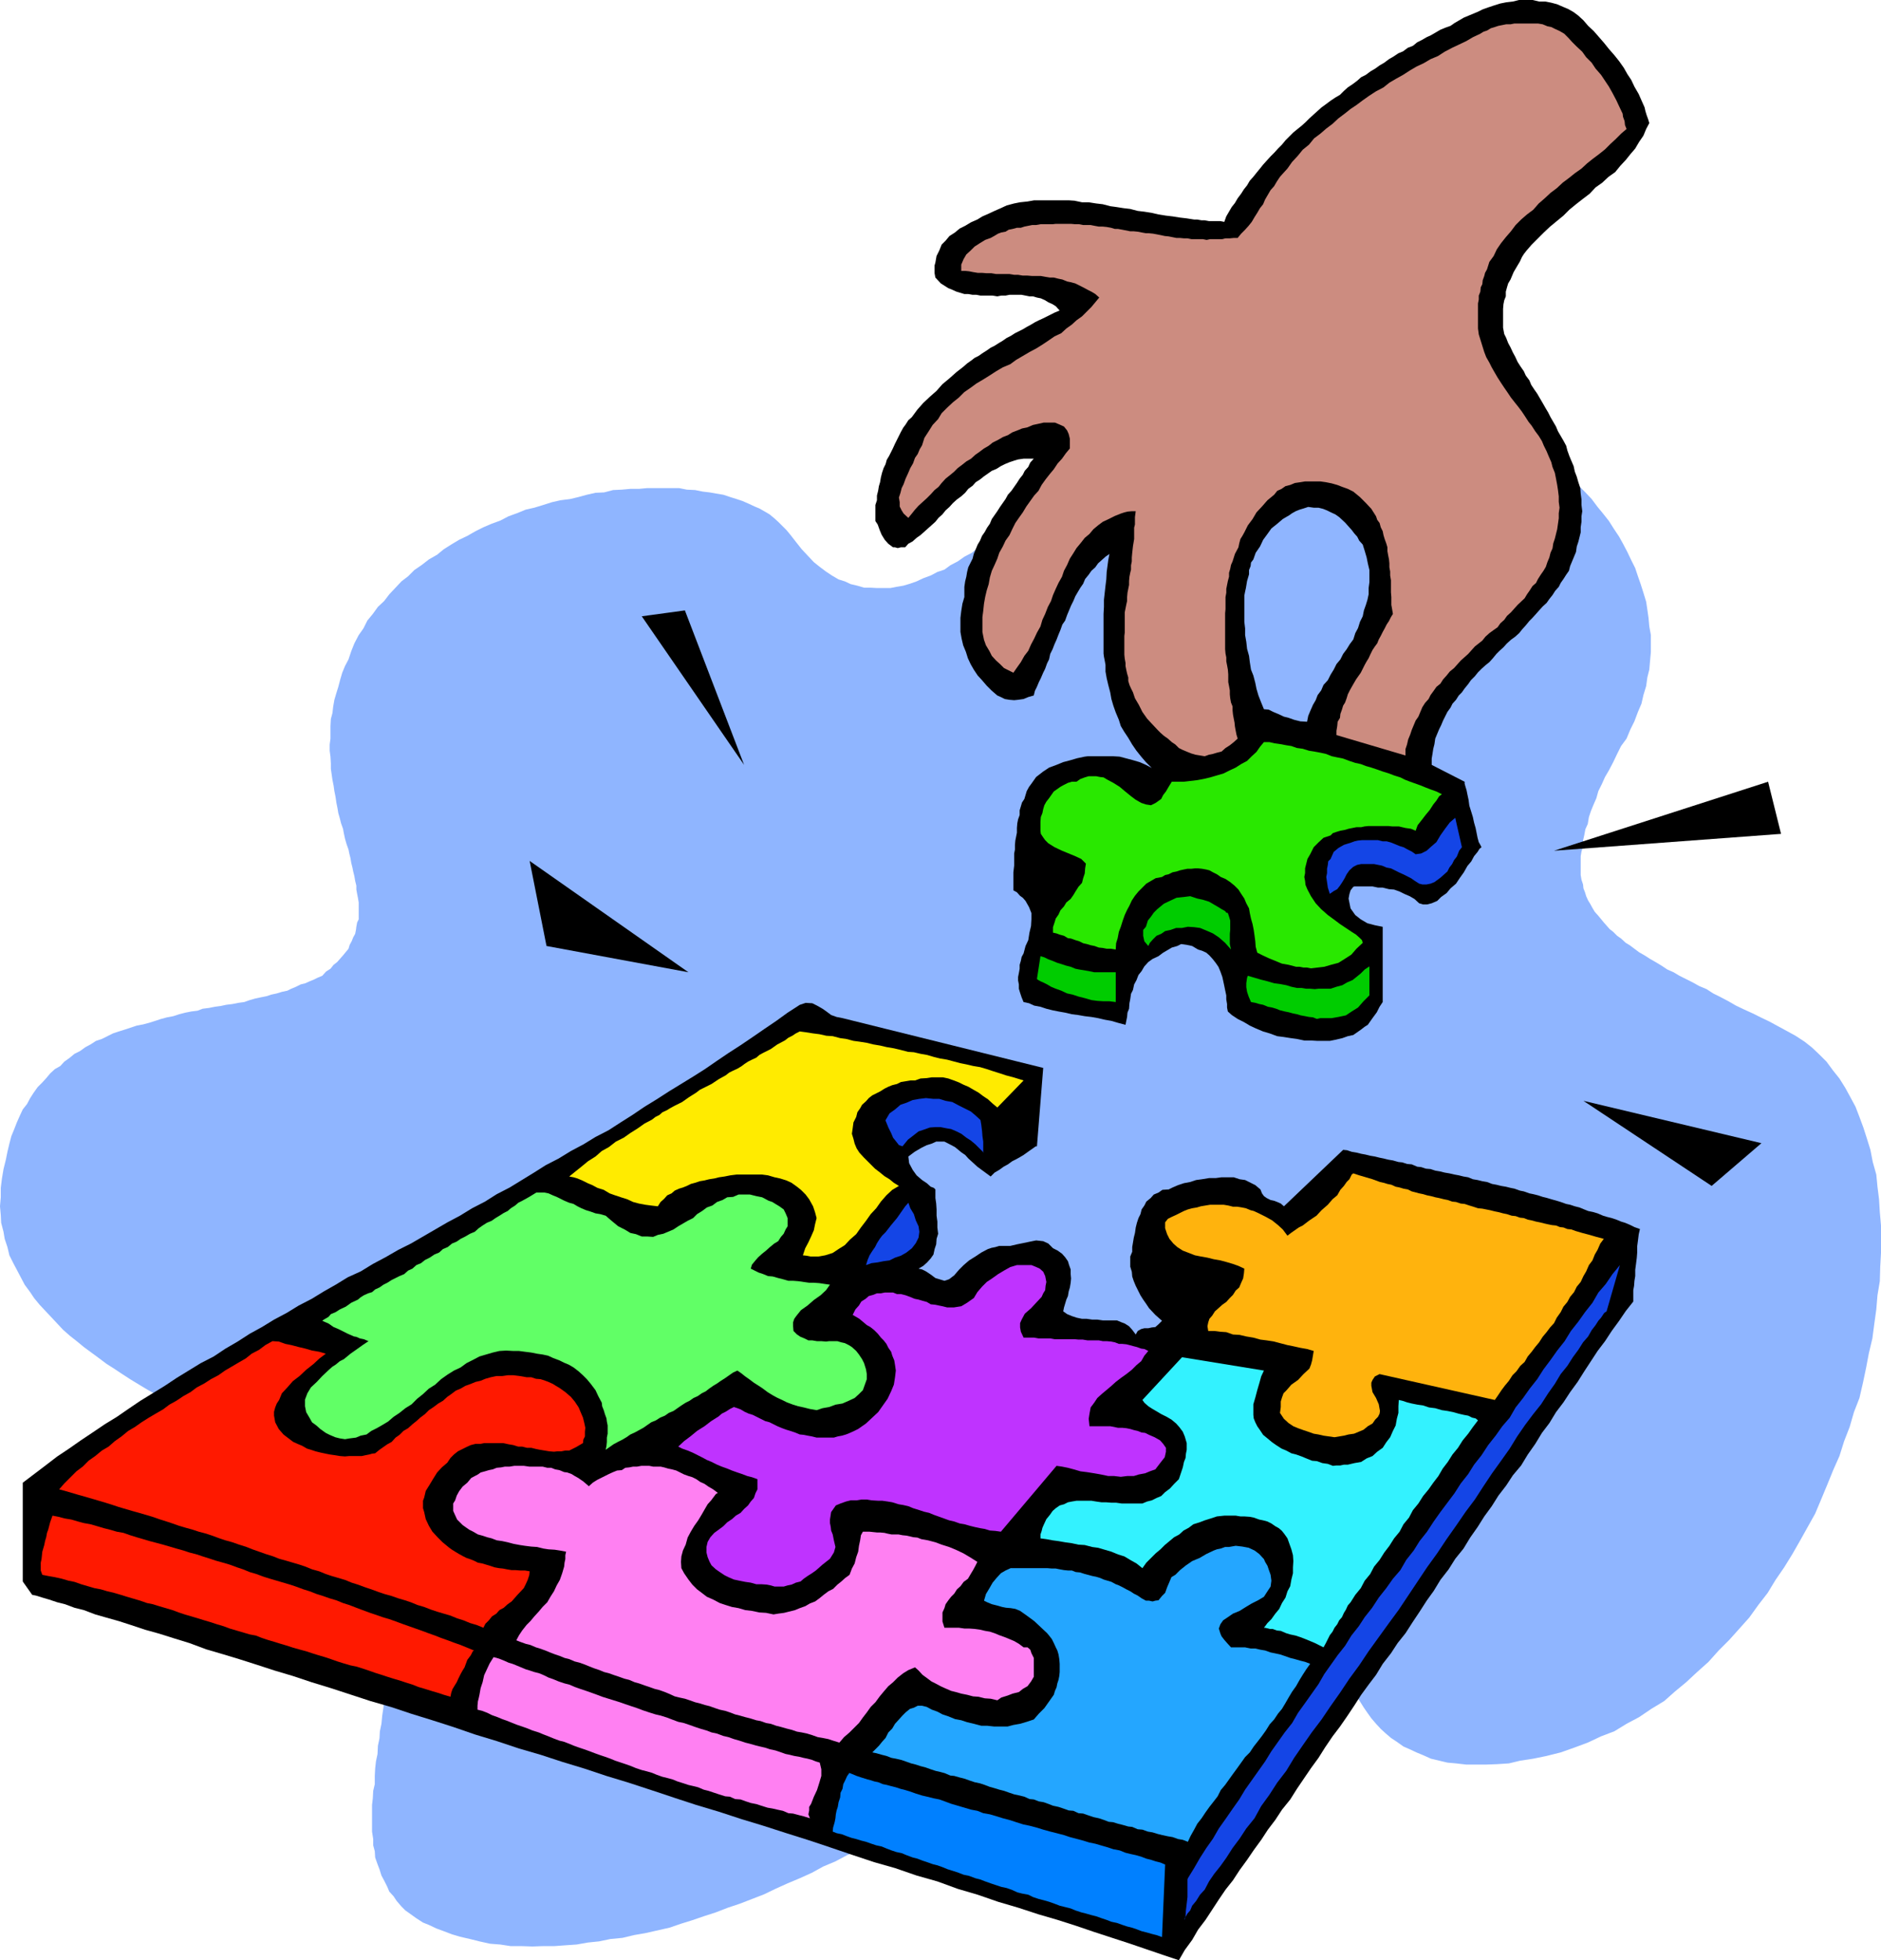
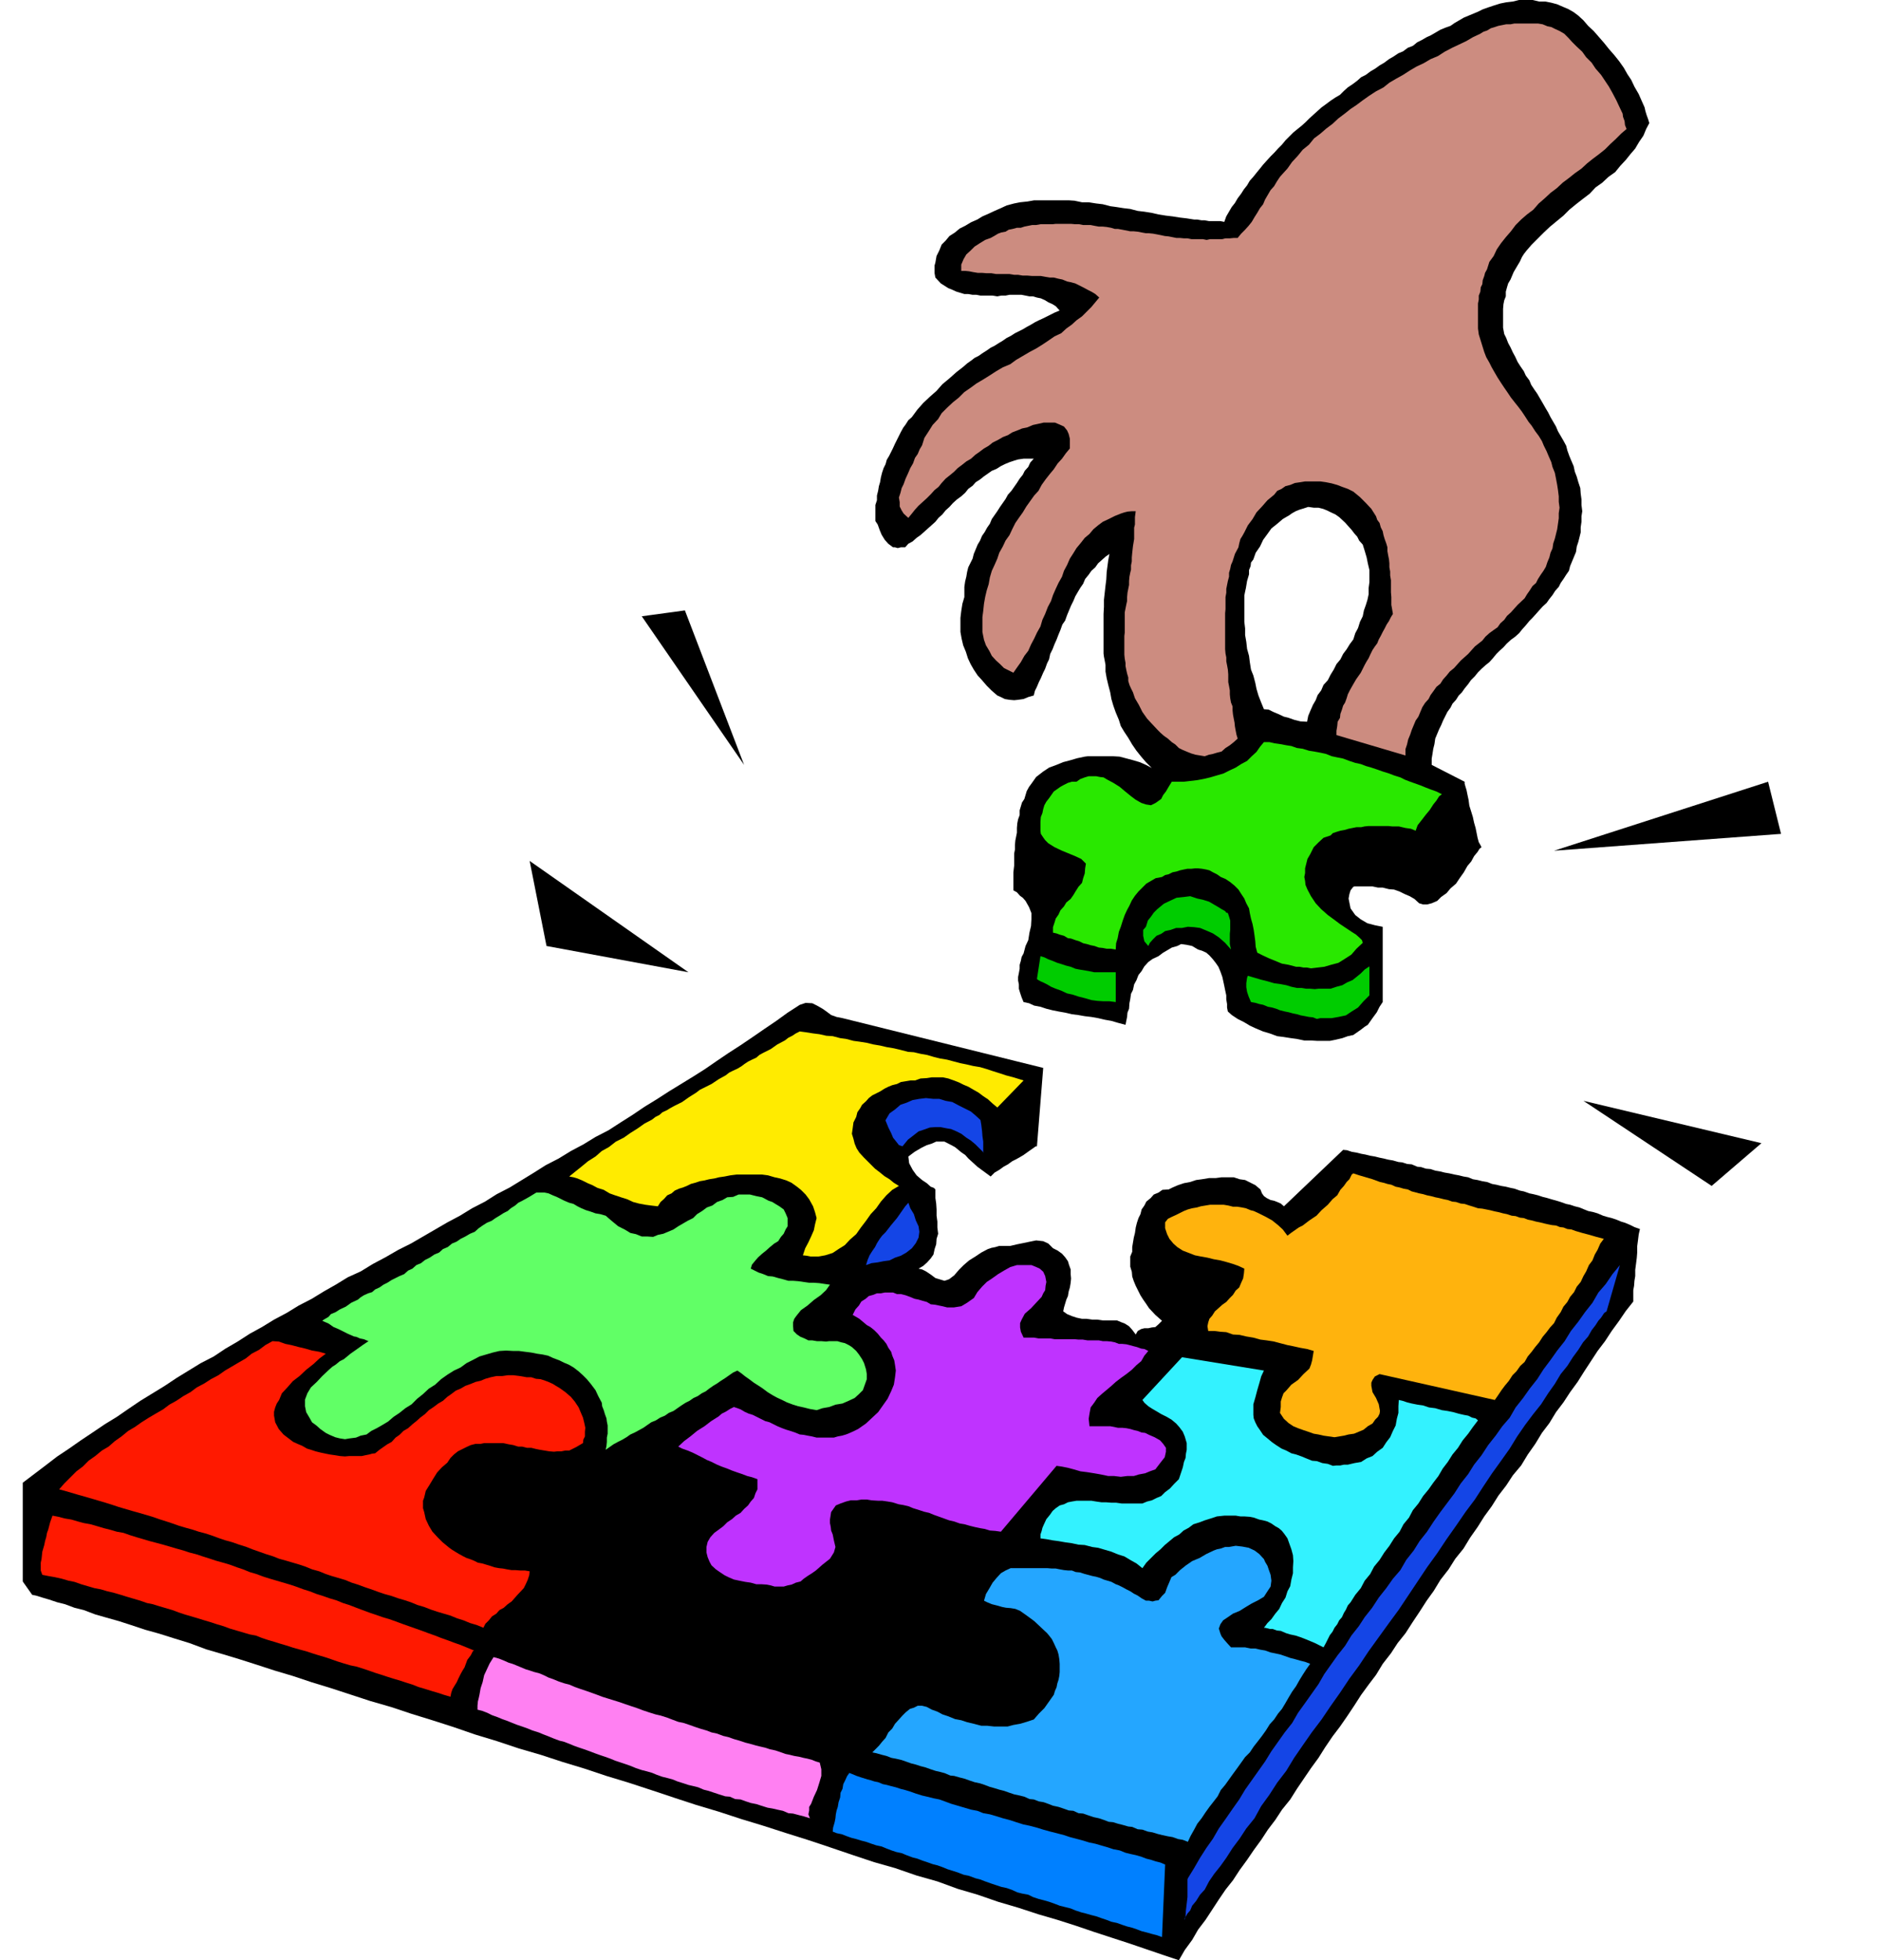
<svg xmlns="http://www.w3.org/2000/svg" height="480" viewBox="0 0 345.456 360" width="460.608">
-   <path style="fill:#8fb5ff" d="m270.062 339.153-.72-.864-.792-.792-.72-.72-.72-.648-.864-.72-.864-.504-1.008-.576-.864-.36-1.08-.504-1.152-.504-1.08-.36-1.152-.36-1.296-.432-1.296-.216-1.224-.216-1.224-.144-1.44-.288-1.512-.072-1.44-.288h-5.832l-1.512.144h-1.584l-1.584.144-1.584.072-1.656.432-1.584.072-1.584.36-1.584.432-1.512.36-1.728.216-1.584.36-1.584.504-1.656.504-1.584.36-1.584.648-1.584.576-1.512.792-1.584.576-1.512.648-1.44.72-1.512.864-1.512.72-1.44.864-1.368.864-1.224 1.008-1.512.864-1.296 1.008-1.368.936-1.152 1.152-1.224.936-1.08 1.152-1.152 1.224-.936 1.224-1.152 1.08-.936 1.296-1.008 1.224-.72 1.44-.864 1.224-.792 1.512-.576 1.44-.504 1.512-.648 1.224-.504 1.224-.36 1.224-.36 1.368-.36 1.152-.36 1.224-.216 1.224-.144 1.224-.288 1.08-.072 1.296v2.304l-.144 1.08v1.152l.144 1.08.072 1.224v1.008l.144 1.008.144 1.008.216 1.08.144 1.008.216 1.08.144 1.008.216 1.08.144.864.288 1.008.216.864.36 1.008.144.792.216 1.008.288 1.008.36 1.008.144.72.216.864.144.864.216.864.144.72.216.864.144.864.216.864v.72l.144.792.144.72.144.864v3.096l-.288.576-.144.792-.072.576-.144.72-.36.648-.288.72-.36.648-.216.72-1.008 1.224-1.08 1.224-.648.504-.576.72-.792.504-.72.792-.864.36-.72.36-.72.288-.792.36-.864.216-.864.432-.864.36-.72.36-1.008.216-.936.288-1.008.216-.864.288-1.08.216-1.008.216-1.008.288-1.008.36-1.08.144-1.08.216-1.152.144-1.008.216-1.08.144-1.08.216-1.152.144-.936.36-1.152.144-1.08.216-1.152.288-1.08.36-1.152.216-1.08.288-1.08.36-1.152.36-1.08.288-1.152.216-1.08.36-1.08.36-1.152.36-1.08.36-1.008.504-1.008.504-1.08.36-1.008.648-.936.504-1.008.72-1.008.504-.864.72-1.008.72-.72.792-1.008.576-.864.792-.72.864-.72.792-.864.864-.72 1.008-.648 1.008-.576 1.08-.792 1.008-.504 1.08-.576 1.296-.504 1.296-.504 1.224-.36 1.368-.36 1.512-.288 1.44-.432 1.728-.288 1.728-.216 1.728v1.728l-.144 1.656.144 1.584.072 1.44.432 1.656.216 1.296.504 1.512.36 1.512.72 1.44.648 1.224.72 1.368.72 1.368 1.008 1.368.72 1.08 1.008 1.224 1.08 1.152 1.152 1.224 1.008 1.08 1.08 1.152 1.224 1.08 1.368 1.08 1.224 1.008 1.368 1.008 1.368 1.008 1.44 1.08 1.368.864 1.512 1.008 1.44.936 1.656 1.008 1.44.864 1.512.864 1.44.864 1.512 1.008 1.44.864 1.656.864 1.584.864 1.584.936 1.512.792 1.44.936 1.512.792 1.584.936 1.512.864 1.44.864 1.512.864 1.584 1.008 1.368.72 1.368 1.008 1.296.864 1.368 1.008 1.224.864 1.296.936 1.224.864 1.224 1.152 1.008.936 1.08 1.008 1.008 1.008 1.08 1.08.864 1.008.864 1.08.72 1.152.864 1.224.504 1.08.648 1.152.504 1.224.432 1.224.288 1.224.36 1.368.216 1.224.432 1.368.072 1.224.144 1.368v1.224l.144 1.44v5.688l-.288 1.368-.072 1.368-.144 1.368-.144 1.44-.216 1.368-.144 1.512-.216 1.44-.144 1.512-.288 1.368-.072 1.296-.288 1.368-.072 1.512-.288 1.368-.144 1.296-.072 1.368v1.512l-.288 1.224-.072 1.368-.144 1.224v4.896l.216 1.368v1.152l.288 1.08.072 1.152.432 1.224.36.936.36 1.152.504.936.576 1.152.36.864.792.864.576.864.864 1.008.72.72 1.008.72 1.008.72 1.224.792 1.08.432 1.368.648 1.368.504 1.512.576 1.44.432 1.872.432 1.728.432 1.944.432 1.872.144 1.872.288h1.944l2.088.072 2.016-.072h2.088l1.944-.144 2.088-.144 2.016-.36 2.088-.216 2.088-.432 2.232-.216 2.088-.504 2.088-.36 2.232-.504 2.232-.504 2.088-.72 2.088-.648 2.088-.72 2.232-.72 2.232-.864 2.16-.72 2.232-.864 2.232-.864 2.088-1.008 2.232-1.008 2.232-.936 2.232-1.008 2.088-1.152 2.232-.936 2.16-1.152 2.232-.936 2.088-1.224 2.088-1.296 2.16-1.224 2.16-1.224 2.16-1.368 2.16-1.224 2.088-1.224 2.16-1.224 2.016-1.512 2.088-1.224 2.088-1.44 2.088-1.224 1.944-1.512 2.16-1.224 2.088-1.512 2.088-1.224 1.872-1.44 1.944-1.368 1.944-1.368 2.016-1.368 1.8-1.44 1.872-1.368 1.872-1.368 1.944-1.368 1.728-1.44 1.872-1.368 1.728-1.368 1.872-1.368 1.584-1.368 1.728-1.224 1.728-1.368 1.728-1.224 1.44-1.368 1.512-.936 1.368-1.152 1.368-.72 1.224-.72 1.224-.648 1.08-.504 1.152-.216.864-.36h.936l.864-.144 1.008.144h.72l.792.36.72.216.72.504.504.36.648.504.576.648.648.72.432.648.504.72.504.864.648 1.008.36.72.504.936.36 1.008.504 1.152.36.936.504 1.152.504 1.08.576 1.152.36.936.504 1.152.504.936.648 1.152.576.936.648 1.152.72 1.08.72 1.152.648.936.72 1.008.864 1.008.864.936.864.792 1.008.864 1.08.72 1.224.864 1.152.504 1.224.576 1.224.504 1.44.648 1.512.36 1.512.36 1.584.144 1.872.216h3.672l1.944-.072 2.232-.144 2.088-.504 2.376-.36 2.448-.504 2.592-.648 2.448-.864 2.52-.936 2.448-1.152 2.448-.936 2.232-1.368 2.304-1.224 2.232-1.512 2.376-1.44 1.944-1.728 2.088-1.728 2.016-1.872 2.088-1.872 1.872-2.088 1.944-1.944 1.872-2.088 1.8-2.016 1.656-2.304 1.728-2.232 1.44-2.376 1.584-2.304 1.512-2.448 1.44-2.52 1.368-2.448 1.368-2.448 1.152-2.736 1.08-2.592 1.08-2.664 1.152-2.592.864-2.736 1.008-2.592.792-2.736 1.008-2.592.648-2.808.576-2.736.504-2.664.648-2.736.36-2.736.36-2.592.216-2.592.432-2.592.072-2.592.144-2.592v-5.04l-.216-2.448-.144-2.376-.288-2.304-.216-2.232-.648-2.304-.432-2.232-.648-2.088-.648-2.016-.72-1.944-.72-1.872-1.008-1.872-.864-1.584-1.08-1.728-1.152-1.44-1.224-1.656-1.224-1.224-1.44-1.368-1.368-1.08-1.656-1.08-1.44-.792-1.728-.936-1.584-.864-1.656-.792-1.44-.72-1.584-.72-1.512-.72-1.368-.792-1.368-.72-1.44-.72-1.224-.792-1.368-.576-1.152-.648-1.296-.648-1.152-.576-1.08-.648-1.152-.504-1.08-.72-1.08-.648-1.008-.576-1.008-.648-1.008-.576-.864-.648-.864-.648-.72-.432-.864-.792-.72-.504-.72-.72-.648-.504-1.08-1.224-1.008-1.224-.648-.72-.432-.72-.432-.792-.36-.576-.36-.792-.216-.72-.288-.72-.072-.72-.288-.864-.144-.864v-3.456l.144-.864.288-.864v-1.152l.216-.936.216-1.152.432-.936.216-1.296.36-1.08.504-1.224.504-1.152.36-1.296.648-1.296.576-1.296.72-1.224.792-1.512.72-1.512.72-1.44 1.008-1.368.72-1.728.72-1.44.648-1.728.648-1.512.36-1.584.504-1.656.216-1.584.36-1.44.144-1.656.144-1.584v-3.096l-.288-1.584-.144-1.584-.216-1.512-.216-1.44-.504-1.656-.504-1.584-.504-1.44-.504-1.512-.72-1.44-.72-1.512-.792-1.512-.72-1.296-1.008-1.512-.864-1.368-1.08-1.368-1.008-1.224-1.08-1.44-1.152-1.224-1.224-1.224-1.08-1.152-1.368-1.368-1.368-1.224-1.44-1.08-1.368-1.152-1.512-1.08-1.44-1.152-1.656-.936-1.44-.864-1.728-1.008-1.728-.864-1.728-1.008-1.584-.72-1.728-.72-1.728-.72-1.872-.792-1.728-.504-1.944-.72-1.872-.504-1.944-.432-1.872-.432-2.088-.432-1.872-.432-2.088-.216-1.872-.144-2.088-.36-2.088-.144h-6.192l-1.944.144-2.088.144-2.016.36-1.728.144-1.584.36-1.728.216-1.584.648-1.584.36-1.656.576-1.584.792-1.44.72-1.656.72-1.44.792-1.584.864-1.512.864-1.512.864-1.44.936-1.512 1.008-1.44 1.08-1.512 1.008-1.44 1.008-1.512 1.08-1.44 1.152-1.512 1.08-1.512 1.08-1.296 1.152-1.368 1.08-1.512 1.008-1.44 1.08-1.368 1.152-1.368 1.08-1.368 1.008-1.368 1.08-1.368 1.152-1.224 1.08-1.44.864-1.224.864-1.512.864-1.224 1.008-1.368.72-1.224.864-1.368.72-1.08.792-1.296.432-1.224.648-1.368.504-1.224.576-1.224.432-1.224.36-1.296.216-1.08.216h-2.448l-1.224-.072h-1.152l-1.224-.36-1.224-.288-1.08-.504-1.152-.36-1.224-.72-1.08-.72-1.152-.864-1.08-.864-1.152-1.224-1.08-1.152-1.08-1.368z" transform="translate(-124.91 -240.945)" />
  <path style="fill:#000" d="m427.814 263.553-.576 1.08-.504 1.224-.792 1.152-.72 1.224-.864 1.008-.864 1.08-1.008 1.08-.936 1.152-1.224.864-1.152 1.08-1.224.864-1.08 1.152-1.224.936-1.296 1.008-1.224 1.008-1.08 1.08-1.224 1.008-1.224 1.008-1.152 1.08-1.08 1.08-1.152 1.152-.936 1.08-.504.648-.36.576-.36.792-.432.72-.72 1.224-.576 1.368-.432.72-.216.72-.216.792v.864l-.288.72-.144.72-.072.864v3.456l.216 1.152.36.72.36.936.432.792.432.936.432.792.432.936.504.792.648.936.36.792.648.864.36.864.576.864.504.72.504.864.504.864.576 1.008.432.72.432.864.504.864.504.864.36.864.504.864.504.864.504.936.216.864.36 1.008.36.864.432 1.008.216 1.008.36.936.288 1.008.36 1.08.072 1.008.144 1.08v1.008l.144 1.152-.144.936v1.008l-.144 1.008v.936l-.216.864-.216.864-.288.864-.144 1.008-.36.864-.36.864-.36.864-.216.864-.504.72-.504.792-.504.72-.36.72-.648.72-.504.792-.576.72-.504.72-.72.648-.648.72-.576.648-.648.72-.576.576-.648.792-.648.72-.576.72-.72.648-.792.576-.72.648-.648.72-.72.648-.576.576-.648.792-.648.72-.72.576-.72.648-.648.648-.576.72-.72.72-.504.72-.648.792-.504.72-.576.576-.504.792-.648.72-.36.72-.576.792-.432.864-.36.72-.36.864-.36.72-.36.864-.36.864-.144 1.008-.216.864-.144.936-.144.864v1.152l6.048 3.096v.36l.144.504.216.72.144.72.216 1.008.144 1.08.36 1.152.288.936.216 1.008.288 1.008.216 1.08.144.72.216.792.288.504.216.432-.36.288-.36.576-.648.792-.504.936-.72.864-.648 1.152-.72 1.008-.72 1.08-1.008.864-.72.864-1.008.72-.72.72-1.008.432-.864.216h-.72l-.72-.216-.864-.792-.864-.504-1.008-.432-.864-.432-1.008-.36-.936-.072-1.152-.288h-.864l-1.008-.216h-3.312l-.216.072-.504.648-.216.72-.144.792.144.72.216 1.08.864 1.224 1.008.792 1.224.72.576.144.792.216.72.144.72.144v13.824l-.576.864-.504 1.008-.792 1.08-.864 1.224-.576.36-.648.504-.72.504-.72.504-1.008.216-1.008.36-1.224.288-1.08.216h-2.232l-1.224-.072h-1.224l-1.368-.288-1.08-.144-1.368-.216-1.152-.144-1.368-.504-1.224-.36-1.368-.576-1.08-.504-1.08-.648-1.152-.576-1.08-.72-.72-.648-.144-.72v-.648l-.144-.864v-.72l-.216-1.008-.144-.72-.216-1.008-.144-.648-.36-1.008-.36-.864-.504-.72-.504-.648-.648-.72-.576-.504-.792-.36-.72-.216-1.08-.648-1.008-.216-1.008-.144-.72.36-1.008.288-.72.432-.864.504-.864.648-1.08.504-.792.576-.72.792-.504.864-.576.72-.36.936-.432.792-.216 1.008-.36.72-.144 1.008-.144.72-.072 1.008-.288.72-.072.792-.144.72-.144.72-1.368-.36-1.224-.36-1.224-.216-1.224-.288-1.224-.216-1.224-.144-1.224-.216-1.152-.144-1.224-.288-1.224-.216-1.08-.216-1.152-.288-1.08-.36-1.152-.216-.936-.432-1.008-.216-.36-.864-.288-.864-.216-.72v-.792l-.144-.72v-.648l.144-.72.144-.792v-.72l.216-.72.144-.72.36-.648.36-1.368.504-1.08.216-1.368.288-1.224.072-1.224v-1.152l-.432-1.08-.648-1.152-.504-.576-.504-.36-.576-.648-.648-.36v-3.312l.144-1.224v-2.232l.144-.72v-.864l.072-.792.144-.72.144-.72v-.864l.072-.864.144-.72.288-.792v-.864l.216-.72.216-.72.432-.648.216-.72.216-.72.432-.792.432-.576.864-1.224 1.296-1.008 1.08-.72 1.368-.504 1.224-.504 1.368-.36 1.224-.36 1.368-.288.576-.072h4.608l1.224.072 1.368.36 1.08.288 1.224.36 1.152.504 1.08.576-1.08-1.08-.864-1.008-.864-1.08-.792-1.152-.72-1.224-.72-1.08-.648-1.08-.36-1.152-.576-1.368-.432-1.224-.36-1.224-.216-1.224-.36-1.368-.288-1.224-.216-1.224v-1.224l-.144-.792-.144-.72-.072-.576v-7.272l.072-1.296v-1.296l.144-1.296.144-1.296.144-1.152.072-1.368.144-1.08.144-1.08.216-1.152-.72.504-.72.648-.648.576-.504.72-.72.648-.504.72-.648.792-.36.864-.504.72-.432.72-.504.864-.36.864-.432.864-.36.864-.36.864-.36 1.008-.504.72-.36 1.008-.36.864-.36.936-.36.792-.36.936-.432.864-.216 1.008-.36.72-.36 1.008-.36.72-.432 1.008-.36.72-.36.864-.36.72-.216.864-1.008.288-.864.36-1.008.144-.72.072-.864-.072-.864-.144-.72-.36-.648-.288-1.08-.936-.864-.864-.864-1.008-.792-.864-.72-1.08-.576-1.008-.504-1.08-.36-1.152-.504-1.224-.288-1.224-.216-1.224v-2.592l.144-1.224.216-1.368.36-1.224v-1.872l.144-1.008.216-.864.144-.864.216-.864.432-.864.36-.72.216-.864.36-.864.36-.864.432-.72.36-.864.504-.72.432-.792.504-.72.36-.864.504-.72.504-.72.504-.792.504-.72.504-.72.432-.792.648-.72.504-.72.504-.72.504-.792.576-.72.36-.72.648-.72.36-.792.648-.72h-1.872l-1.008.144-.72.216-.864.288-.864.36-.72.36-.792.504-.864.36-.72.504-.72.504-.72.576-.792.504-.576.648-.792.576-.576.72-.72.648-.792.576-.72.648-.648.72-.72.648-.576.72-.72.648-.576.72-.72.648-.648.576-.72.648-.648.576-.72.504-.72.648-.792.432-.576.648h-.792l-.576.144-.504-.144h-.36l-.864-.648-.648-.72-.576-.936-.36-.864-.36-1.008-.432-.648v-2.952l.288-.864v-.864l.216-.864.144-.864.216-.72.144-.864.216-.864.288-.864.36-.72.216-.792.432-.72.36-.72.36-.72.36-.792.36-.72.36-.72.36-.72.432-.792.432-.576.504-.792.648-.576 1.008-1.368 1.08-1.224 1.224-1.152 1.224-1.08 1.08-1.224 1.296-1.08 1.296-1.152 1.296-1.008.648-.576.72-.504.648-.504.72-.36.72-.504.792-.504.72-.504.72-.36.792-.504.72-.432.72-.504.72-.36.792-.504.72-.36.72-.36.72-.432.792-.432.72-.432.72-.36.792-.36.72-.36.72-.36.72-.36.864-.36-.72-.792-.576-.36-.792-.36-.576-.36-.792-.36-.72-.144-.72-.216h-.648l-.72-.144-.72-.144h-2.232l-.72.144h-.792l-.72.144-.864-.144h-2.232l-.72-.144h-.72l-.792-.144h-.72l-.72-.216-.72-.216-.792-.36-.72-.288-1.368-.864-1.008-1.08-.144-.792v-1.44l.144-.504.216-1.224.504-1.008.432-1.08.72-.72.72-.864 1.008-.648.864-.72 1.008-.504 1.08-.648 1.152-.504.936-.576 1.152-.504 1.08-.504 1.152-.504 1.08-.504 1.368-.36 1.08-.216 1.368-.144 1.224-.216h6.336l1.08.072 1.368.288h1.224l1.368.216 1.224.144 1.368.36 1.08.144 1.368.216 1.224.144 1.368.36 1.224.144 1.368.216 1.224.288 1.368.216 1.224.144 1.368.216 1.224.144 1.368.216h.576l.792.144h.576l.792.144h2.088l.72.144.36-1.008.504-.864.504-.864.576-.72.504-.864.648-.864.504-.792.576-.72.504-.864.648-.72.576-.72.648-.792.576-.72.648-.72.72-.792.72-.72.648-.72.72-.72.648-.792.72-.72.72-.72.792-.648.72-.576.72-.648.72-.72.792-.72.72-.648.72-.648.792-.576.864-.648.864-.576.864-.504.72-.72.72-.648.864-.576.864-.648.72-.648.864-.432.864-.648.864-.504.792-.576.864-.504.864-.648.864-.504.864-.576.864-.36.864-.648.936-.36.792-.648.864-.432.864-.504.792-.36.864-.504.864-.504.864-.36 1.008-.36.72-.504.864-.504.864-.504.864-.36.864-.36.864-.36.864-.432 1.008-.36 1.08-.36 1.152-.36 1.08-.216 1.224-.144 1.152-.288h2.448l1.224.288h1.152l1.08.216 1.08.288 1.152.504.864.36 1.008.576.864.648.936.864.864 1.008 1.008.936 1.008 1.152.936 1.08.864 1.08 1.008 1.152.864 1.08.864 1.224.648 1.152.72 1.08.576 1.224.792 1.368.504 1.152.576 1.296.144.648.216.72.288.792zm-63.504 70.776-.72.216-.72.288-.648.36-.504.36-1.224.72-1.008.864-1.08.864-.72 1.008-.792 1.08-.576 1.224-.792 1.152-.432 1.224-.432.576-.072.648-.288.72v.792l-.36 1.224-.216 1.296-.144.648-.144.72v4.824l.144 1.224v1.224l.216 1.224.144 1.296.36 1.296.144 1.152.216 1.368.432 1.08.36 1.368.216 1.08.36 1.224.504 1.296.504 1.224.864.072.864.432.864.36 1.08.504.864.216 1.008.36 1.152.288 1.224.072.216-1.08.36-.864.504-1.152.504-.864.36-.936.648-.864.432-1.008.792-.864.504-1.008.576-.936.504-1.008.72-.864.504-1.008.648-.864.576-.936.648-.864.36-1.152.504-.936.36-1.152.504-1.008.216-1.08.36-1.008.288-.936.216-1.008v-1.152l.144-1.08v-2.232l-.288-1.224-.216-1.08-.36-1.224-.36-1.152-.648-.72-.36-.72-.576-.648-.432-.576-1.224-1.368-1.08-1.008-.72-.504-.792-.36-.72-.36-.72-.288-.864-.216h-.864l-1.008-.144z" transform="translate(-124.91 -240.945)" />
  <path style="fill:#cc8c80" d="m423.638 264.633-1.008.864-1.008 1.008-.936.864-1.008 1.008-1.08.864-1.152.864-1.08.864-1.008.936-1.224.864-1.08.864-1.152.864-1.08 1.008-1.152.864-1.08 1.008-1.08.936-1.008 1.152-1.152.864-1.08.936-1.008 1.008-.864 1.152-.936 1.08-.864 1.08-.792 1.152-.576 1.224-.792 1.08-.432 1.368-.36.648-.144.576-.288.792-.072.72-.288.576-.072.792-.288.72v.72l-.144.72v4.608l.144 1.08.36 1.152.288.936.36 1.152.36.936.576 1.008.432.864.576 1.008.504.864.648 1.008.576.864.648.936.576.864.792 1.008.576.72.648.864.576.864.648 1.008.576.72.648 1.008.648.864.576.936.36.864.504 1.008.36.864.504 1.152.216.864.432 1.08.216 1.08.216 1.152.144.936.144 1.152v1.008l.144 1.08-.144 1.008v.936l-.144 1.008-.144 1.008-.216.864-.216.864-.288.864-.144.936-.36.792-.216.864-.36.864-.288.864-.432.72-.504.72-.504.792-.36.72-.648.576-.504.792-.504.72-.432.72-1.296 1.224-1.224 1.368-.72.648-.504.72-.72.648-.504.72-.72.504-.792.576-.72.648-.576.72-1.368 1.08-1.224 1.368-1.368 1.224-1.224 1.368-.792.648-.576.72-.648.72-.504.792-.72.576-.504.72-.576.792-.36.72-.648.72-.504.792-.36.864-.36.864-.504.72-.36.864-.36.864-.288.864-.36.864-.216.936-.288.864v1.152l-12.672-3.744v-.792l.144-.864.072-.792.432-.72.072-.72.288-.792.216-.72.36-.576.288-.792.216-.72.36-.72.36-.648.792-1.368.864-1.224.36-.72.36-.72.36-.648.36-.576.36-.792.36-.72.432-.648.432-.576.288-.72.36-.648.36-.72.36-.648.36-.72.432-.648.36-.72.36-.576-.144-.864-.144-.792v-1.44l-.072-.864v-2.232l-.144-.864v-.72l-.144-.792v-.72l-.072-.72-.144-.72-.144-.792v-.72l-.216-.72-.288-.792-.216-.72-.144-.72-.36-.72-.216-.792-.432-.576-.216-.648-.864-1.368-1.008-1.08-1.08-1.08-1.224-1.008-1.008-.504-1.008-.36-.936-.36-1.008-.288-1.08-.216-1.008-.144h-2.808l-.864.144-1.008.144-.864.36-.864.216-.72.504-.792.36-.576.72-1.224 1.008-1.008 1.152-1.008 1.08-.72 1.224-.864 1.152-.648 1.296-.36.648-.36.576-.216.792-.144.72-.648 1.224-.432 1.368-.288.648-.144.72-.216.72v.72l-.216.792-.144.72-.144.72v.72l-.144.792v2.232l-.072.72v6.624l.072.792.144.72v.72l.144.72.144.792.072.864v1.44l.144.72.144.792v.72l.072.72.144.792.288.72v.72l.072.72.144.792.144.72.072.72.144.792.144.72.216.72-.72.648-.72.576-.792.504-.72.648-.864.216-.72.216-.72.144-.792.288-.864-.144-.864-.144-.72-.216-.72-.288-.864-.36-.72-.36-.648-.648-.648-.432-.72-.648-.72-.504-.648-.576-.504-.504-1.08-1.152-.864-.936-.864-1.224-.648-1.296-.72-1.224-.36-1.08-.36-.72-.288-.648-.216-.72v-.648l-.216-.72-.144-.648-.144-.72v-.576l-.144-.792-.072-.72v-3.456l.072-.576v-3.744l.144-.72.144-.72.144-.648v-.72l.072-.792.144-.72.144-.72v-.72l.072-.792.144-.72.144-.576v-.792l.144-.72v-.72l.072-.792.144-1.296.216-1.296v-2.088l.144-.576v-1.368l.144-1.08h-.72l-.792.072-.576.144-.648.216-1.08.432-1.152.576-1.08.504-.864.648-.864.72-.72.864-.864.72-.792 1.008-.72.864-.576.936-.648 1.008-.504 1.152-.576 1.08-.36 1.08-.648 1.152-.504 1.08-.504 1.152-.36 1.08-.576 1.08-.504 1.296-.504 1.08-.36 1.224-.648 1.152-.504 1.08-.576 1.08-.504 1.152-.72.936-.648 1.152-.72 1.008-.648.936-1.008-.504-.72-.36-.72-.72-.72-.648-.792-.864-.432-.864-.648-1.08-.36-1.008-.144-.72-.144-.72v-2.736l.144-1.08.144-1.368.216-1.224.288-1.224.36-1.152.216-1.224.36-1.224.504-1.08.504-1.152.36-1.08.648-1.152.504-1.08.72-1.008.504-1.08.576-1.152.648-.936.72-1.008.648-1.08.72-1.008.72-1.008.792-.864.576-1.08.72-1.008.792-1.008.72-.864.72-1.08.792-.864.72-1.008.72-.864v-1.8l-.216-.864-.288-.648-.576-.72-.792-.36-.864-.36h-2.088l-.936.216-1.008.216-1.008.432-1.008.216-.864.36-.936.36-.792.504-.936.36-.864.504-1.008.504-.72.576-.864.504-.864.648-.72.504-.792.72-.864.504-.72.576-.864.648-.72.72-.792.648-.72.576-.72.792-.576.72-.72.576-.72.792-.72.72-.792.72-.72.648-.648.72-.576.72-.648.792-.864-.792-.36-.576-.36-.72v-.792l-.144-.864.288-.864.216-.864.36-.72.36-1.008.432-.936.432-1.008.504-.864.36-1.008.504-.72.36-.864.432-.72.432-1.368.792-1.224.72-1.152 1.008-1.08.648-1.08 1.008-1.008 1.08-1.008 1.08-.864 1.008-1.008 1.152-.792 1.08-.792 1.224-.72 1.152-.72 1.224-.792 1.224-.72 1.368-.576 1.08-.792 1.224-.72 1.224-.72 1.224-.648 1.152-.72 1.08-.72 1.152-.792 1.224-.576.936-.864 1.008-.72.864-.792 1.008-.72.864-.864.864-.864.72-.864.72-.864-.72-.648-.72-.432-.72-.36-.792-.432-.72-.36-.72-.36-.792-.216-.72-.144-.864-.36-.72-.144-.864-.216h-.72l-.864-.144-.792-.144h-1.584l-.864-.072h-.864l-.864-.144h-.72l-.864-.144h-2.448l-.864-.144h-.864l-.864-.072h-.792l-.864-.144-.72-.144-.72-.072h-.72v-1.152l.432-1.008.504-.864.792-.72.72-.72 1.008-.648.936-.576 1.008-.36.648-.36.72-.432.576-.216.792-.144.576-.36.72-.144.792-.216h.72l.648-.216.72-.144.72-.144h.72l.792-.144h2.232l.576-.072h2.808l.792.072h.72l.72.144h1.368l.72.144.792.144h.72l.72.072.792.144.72.216h.576l.792.144.72.144.72.144h.648l.72.072.72.144.792.144h.576l.72.072.792.144.72.144.648.144.72.072.72.144.72.144h.648l.72.072h.648l.72.144h2.088l.72.144.648-.144h2.232l.576-.144h.792l.72-.072h.72l.648-.792.72-.72.648-.72.576-.72.504-.864.504-.792.504-.864.576-.72.36-.864.504-.864.504-.864.648-.72.504-.864.576-.864.648-.72.72-.792.864-1.224 1.008-1.08.936-1.152 1.152-.936.936-1.152 1.152-.864 1.08-.936 1.152-.864 1.08-1.008 1.152-.864 1.08-.864 1.08-.72 1.152-.864 1.224-.864 1.224-.792 1.368-.72 1.08-.864 1.224-.72 1.296-.72 1.224-.792 1.224-.72 1.368-.648 1.224-.72 1.368-.576 1.224-.792 1.368-.72 1.224-.576 1.368-.648 1.224-.72 1.368-.648.576-.36.648-.216.72-.432.72-.216.648-.216.72-.144.72-.144h.792l.72-.144h4.32l.864.144.864.36.72.144.72.36.792.36.864.504.72.72.72.792.864.864 1.008.936.72 1.008 1.008 1.008.72 1.08 1.008 1.152.72 1.08.72 1.08.648 1.152.72 1.368.504 1.08.648 1.368.072.576.288.792.072.72z" transform="translate(-124.91 -240.945)" />
  <path style="fill:#29e800" d="m389.726 386.817-.504.36-.504.792-.576.72-.648 1.008-.72.864-.72.936-.792 1.008-.36 1.008-.864-.36-1.008-.144-1.224-.288h-1.224l-.72-.072h-3.6l-.72.072-.648.144h-.864l-.72.144-.72.144-.72.216-.792.144-.72.216-.648.216-.432.432-1.296.432-.936.864-.864.864-.648 1.296-.504.864-.216.864-.216.864v.864l-.144.72.144.72.072.72.36.864.648 1.224.864 1.296 1.008 1.08 1.224 1.08 1.08.792 1.152.864 1.08.72 1.08.72.792.504.72.648.36.36.144.504-1.152 1.08-.936 1.08-1.224.792-1.152.72-1.368.36-1.224.36-1.224.144-1.224.144-.72-.144h-.648l-.72-.144h-.648l-1.368-.36-1.224-.216-1.224-.504-1.224-.504-1.08-.504-1.008-.504-.288-1.08-.072-1.008-.144-1.08-.144-1.008-.216-1.08-.288-1.008-.216-1.008-.144-.864-.504-.936-.36-.864-.576-.864-.504-.792-.72-.72-.792-.648-.864-.576-.864-.36-.72-.504-.72-.36-.648-.36-.576-.144-.792-.144-.72-.072h-.576l-.648.072h-.72l-.72.144-.648.144-.648.216-.72.144-.72.36-.648.144-.576.36-1.152.216-.864.504-.864.504-.72.72-.72.72-.648.792-.576.864-.432.936-.432.792-.432.936-.36 1.008-.36 1.152-.36.936-.216 1.152-.288.936-.072 1.152-.864-.144h-.792l-.72-.144-.72-.072-.792-.288-.72-.144-.72-.216-.648-.144-.72-.36-.72-.216-.792-.288-.576-.072-.72-.432-.792-.216-.576-.216-.648-.144v-1.008l.288-.864.216-.72.504-.72.36-.792.648-.72.432-.72.792-.648.504-.72.432-.72.504-.792.648-.72.216-.864.288-.864.072-.936.144-.864-.864-.864-1.08-.504-1.224-.504-1.224-.504-1.368-.648-1.152-.72-.576-.576-.36-.504-.432-.648-.072-.576v-1.656l.072-.864.288-.72.144-.72.216-.72.36-.648.504-.648.864-1.224 1.224-.864.648-.36.72-.36.72-.216h.864l.72-.504.792-.288.72-.216h1.368l.72.144.648.072.72.432 1.08.576 1.152.72.936.792 1.152.936.864.648 1.008.576.864.288.936.144.864-.432 1.008-.72.36-.72.504-.648.504-.864.576-.936h2.232l1.224-.144 1.224-.144 1.152-.216 1.224-.288 1.224-.36 1.224-.36 1.152-.576 1.08-.504 1.008-.648 1.08-.576.864-.864.864-.792.648-.936.72-.864h1.008l.936.216 1.008.144 1.152.216.936.144 1.008.36 1.08.144 1.152.36.936.144 1.152.216 1.008.216 1.08.432 1.008.216 1.08.216 1.152.432 1.08.36 1.008.216.936.36 1.008.288 1.08.36 1.008.36 1.152.36.936.36 1.152.36.864.432.936.36 1.008.36 1.008.36.864.36.936.36 1.008.36z" transform="translate(-124.91 -240.945)" />
-   <path style="fill:#1445e6" d="m393.398 396.537-.504.648-.432 1.08-.504.648-.36.72-.504.648-.36.72-1.296 1.152-1.08.792-.72.288-.72.144h-.792l-.576-.144-.792-.504-.72-.504-.72-.36-.72-.36-.792-.36-.72-.36-.72-.36-.792-.144-.864-.36-.72-.144-.72-.144h-2.376l-.72.144-.72.36-.72.648-.504.72-.36.72-.432.72-.432.648-.504.648-.648.36-.72.504-.36-1.152-.144-1.008-.144-.936.144-.72v-.792l.144-.72.072-.648.432-.432.576-1.296.864-.72 1.008-.576 1.368-.432.576-.216.648-.144.72-.072h2.952l.864.216h.72l.792.216.72.288.864.36.72.216.792.432.72.36.72.504 1.008-.144 1.008-.504.792-.72 1.008-.864.72-1.224.864-1.224.864-1.152 1.008-.864z" transform="translate(-124.91 -240.945)" />
  <path style="fill:#0c0" d="m350.414 408.633.216.648.216.72v1.728l-.072.72v1.871l.216 1.008-1.08-1.224-1.152-1.008-1.08-.72-1.152-.504-1.224-.504-1.08-.144-1.152-.072-1.08.216h-1.08l-1.008.36-1.008.216-.72.504-.864.36-.648.648-.576.648-.288.576-.72-.864-.216-1.008v-1.08l.504-.576.36-1.152.576-.72.504-.72.648-.648 1.224-1.008 1.224-.576 1.08-.504 1.368-.144 1.152-.144 1.296.432 1.008.216 1.152.36.864.504.864.504.576.36.648.36.216.288zm-20.592 10.872v5.472l-1.152-.144h-1.08l-1.152-.072-1.08-.144-1.224-.36-1.152-.288-1.08-.36-1.008-.216-1.08-.504-1.008-.36-.864-.36-.72-.432-.72-.36-.504-.216-.504-.288-.144-.144.648-4.176.72.216.72.36.792.288.864.36.72.216.864.288.864.216.864.36.72.144.864.144.864.144 1.008.216h2.808zm46.584-1.08v5.328l-1.08 1.08-1.008 1.152-1.152.72-1.08.72-1.368.288-1.224.216h-2.088l-.648.144-.72-.288-.72-.072-.72-.144-.792-.144-.72-.216-.72-.144-.792-.216-.72-.144-.864-.216-.72-.288-.72-.216-.792-.144-.864-.36-.72-.144-.72-.216-.792-.144-.432-1.008-.288-.864-.144-.864v-.72l.144-1.008.144-.36 1.224.36 1.224.36 1.152.288 1.224.36 1.08.144 1.152.216.936.288 1.008.216h.864l.864.144h.72l.864.072.648-.072h2.232l1.08-.36 1.08-.288.864-.504 1.008-.432.72-.576.792-.648.72-.72z" transform="translate(-124.91 -240.945)" />
  <path style="fill:#000" d="m279.638 427.929 36.864 9.144-1.152 14.4h-.216l-.504.36-.72.504-1.008.72-.72.432-.648.36-.72.36-.792.576-.792.432-.792.576-.864.504-.72.72-2.448-1.8-.864-.792-.792-.72-.576-.648-.648-.432-1.224-1.008-1.224-.648-.72-.36h-1.512l-.792.36-.936.288-1.008.504-1.224.72-1.152.864.144 1.224.648 1.224.72 1.008 1.008.864.864.576.72.648.576.216.288.288v1.584l.144 1.008.072 1.08v1.152l.144 1.08v1.08l.144 1.152-.288.936-.072 1.008-.288.864-.216 1.008-.504.72-.648.72-.72.648-.864.504.648.144.72.36.864.576.864.648.72.216.936.288.864-.288.936-.72.864-1.008.864-.864 1.008-.864 1.152-.72 1.08-.72 1.224-.648.648-.216.72-.144.72-.216h2.016l1.224-.288 1.08-.216 1.368-.288 1.08-.216 1.296.144.936.432.864.864.864.432.792.576.576.648.504.72.216.72.288.792v.864l.072.792-.072.792-.144.864-.216.72-.144.864-.288.648-.216.72-.216.72-.144.72.72.504.864.36.864.288 1.008.216h.864l1.008.144h.936l1.008.144h2.592l.864.36.576.216.792.504.576.648.648.864.36-.648.648-.36.576-.144h.72l.648-.144.648-.072.576-.504.648-.648-1.224-1.08-1.152-1.224-.576-.864-.504-.72-.504-.792-.36-.72-.504-1.008-.36-.864-.288-.864-.072-.864-.288-.936v-1.872l.36-.864v-.864l.144-.864.144-.864.216-.864.144-1.008.216-.864.288-.864.36-.72.216-.864.504-.72.36-.72.792-.648.576-.648.864-.36.72-.504 1.152-.072.72-.36 1.008-.432 1.08-.36 1.152-.216 1.08-.36 1.08-.144 1.296-.216h1.224l1.08-.144h2.232l1.08.36 1.008.144 1.008.504.864.432.936.792.288.72.36.504.504.36.72.36.648.144.576.216.648.288.576.504 10.872-10.368.72.072.864.288.864.144.864.216.792.144.864.216.864.144.864.216.72.144.864.216.864.144 1.008.288.72.072.864.288.864.072 1.008.432.72.072.864.288.864.072.864.288.864.144.864.216.864.144.936.216.792.144.864.216.864.144.864.36.864.144.864.216.864.144.936.36.792.144.864.216.864.144.864.216.72.144 1.008.36.72.144 1.008.36.72.144.864.216.864.288.864.216.72.216 1.008.288.72.216 1.008.36.72.144.864.288.864.216.864.36.72.288 1.008.216.72.216 1.008.432.72.216.864.216.864.288.864.36.72.216 1.008.432.72.36 1.008.36-.216.936-.144 1.152-.144 1.08v1.152l-.072.936-.144 1.152-.144 1.08v1.152l-.144.864-.072.936-.144.792v2.088l-1.368 1.728-1.224 1.8-1.368 1.872-1.224 1.872-1.368 1.8-1.224 1.872-1.224 1.872-1.224 1.944-1.368 1.872-1.224 1.872-1.368 1.8-1.224 2.016-1.368 1.8-1.224 2.016-1.368 1.944-1.224 2.016-1.512 1.8-1.224 1.872-1.44 1.872-1.224 1.944-1.368 1.872-1.224 1.944-1.368 1.944-1.224 2.016-1.512 1.872-1.224 1.944-1.512 1.944-1.224 2.016-1.296 1.8-1.296 2.016-1.296 1.944-1.296 2.016-1.44 1.8-1.224 1.872-1.512 1.944-1.224 2.016-1.368 1.8-1.368 1.872-1.296 2.016-1.296 1.944-1.296 1.872-1.368 1.8-1.368 2.016-1.224 1.944-1.368 1.872-1.224 1.8-1.368 2.016-1.224 1.944-1.512 1.872-1.224 1.872-1.368 1.8-1.224 1.872-1.368 1.872-1.224 1.8-1.368 1.872-1.224 1.872-1.368 1.728-1.224 1.8-1.224 1.872-1.224 1.872-1.368 1.8-1.08 1.872-1.368 1.872-1.08 1.872-3.024-1.008-2.952-1.008-3.168-1.08-3.096-1.008-3.312-1.08-3.384-1.152-3.384-1.08-3.456-1.008-3.744-1.224-3.672-1.08-3.744-1.296-3.672-1.08-3.744-1.368-3.816-1.08-3.96-1.368-3.816-1.08-4.104-1.368-4.032-1.368-4.104-1.368-3.888-1.224-4.248-1.368-4.032-1.224-4.176-1.368-4.104-1.224-4.176-1.368-4.104-1.368-4.176-1.368-4.032-1.224-4.104-1.368-4.032-1.224-3.96-1.296-3.96-1.152-4.104-1.368-4.032-1.224-3.96-1.368-3.816-1.224-3.96-1.224-3.672-1.224-3.744-1.08-3.528-1.152-3.744-1.224-3.528-1.08-3.456-1.152-3.384-1.008-3.312-1.08-3.168-1.008-3.096-.936-2.952-.864-3.096-1.152-2.808-.864-2.736-.864-2.592-.72-2.592-.864-2.232-.72-2.304-.648-2.016-.576-2.088-.792-1.728-.432-1.728-.648-1.44-.36-1.512-.504-1.224-.36-1.152-.36-.72-.144-1.728-2.448v-18.144l2.088-1.584 2.088-1.584 2.16-1.656 2.16-1.44 2.16-1.512 2.16-1.44 2.232-1.512 2.232-1.368 2.088-1.44 2.232-1.512 2.232-1.368 2.232-1.368 2.16-1.44 2.232-1.368 2.232-1.368 2.376-1.224 2.16-1.44 2.232-1.296 2.232-1.44 2.232-1.224 2.232-1.368 2.304-1.224 2.232-1.368 2.376-1.224 2.232-1.368 2.16-1.224 2.232-1.368 2.376-1.08 2.232-1.368 2.304-1.224 2.376-1.368 2.304-1.152 2.232-1.296 2.232-1.296 2.232-1.296 2.304-1.224 2.232-1.368 2.376-1.224 2.16-1.368 2.376-1.224 2.232-1.368 2.232-1.368 2.16-1.368 2.376-1.224 2.232-1.368 2.304-1.224 2.232-1.368 2.376-1.224 2.232-1.44 2.16-1.368 2.232-1.512 2.232-1.368 2.232-1.44 2.232-1.368 2.232-1.368 2.16-1.368 2.088-1.44 2.232-1.512 2.232-1.44 2.232-1.512 2.088-1.44 2.232-1.512 2.088-1.512 2.232-1.44 1.08-.36 1.224.072.864.432 1.008.576.72.504.864.648 1.008.36z" transform="translate(-124.91 -240.945)" />
  <path style="fill:#ffeb00" d="m311.03 438.8 1.872.577-4.824 4.968-.864-.72-.864-.792-.864-.576-.864-.648-1.008-.576-.864-.504-.864-.36-.864-.432-.936-.36-1.008-.36-1.008-.216h-2.016l-.936.144-1.152.072-1.008.36h-.864l-.864.144-.864.144-.72.36-.864.216-.72.288-.72.36-.792.504-.72.36-.72.36-.648.504-.504.576-.72.648-.36.648-.504.72-.216.864-.504 1.008-.144 1.08-.144 1.008.288.936.216.864.36.864.504.792.792.864.576.576.72.72.792.792.936.72.792.648.936.576.792.648.936.576-1.224.72-1.08 1.008-1.008 1.152-.864 1.224-1.008 1.08-.864 1.224-.936 1.224-.864 1.224-1.152 1.008-.936 1.008-1.152.72-1.08.72-1.368.432-1.224.216h-1.512l-.72-.144-.648-.072.432-1.296.576-1.08.504-1.08.504-1.152.216-1.08.288-1.152-.288-1.08-.36-1.08-.72-1.296-.648-.864-.864-.864-.72-.576-1.008-.72-.936-.432-1.152-.36-1.008-.216-1.224-.36-1.08-.144h-4.68l-1.152.144-1.08.216-1.008.144-.864.216-.936.144-.864.216-.864.144-.864.288-.792.216-.72.36-.72.288-.72.216-.792.36-.576.504-.792.36-.576.648-.648.576-.504.792-1.224-.144-1.08-.144-1.152-.216-1.08-.288-1.08-.504-1.152-.36-1.08-.36-1.008-.36-1.08-.648-1.152-.36-.936-.504-.864-.36-1.008-.504-.864-.36-.72-.216-.792-.144 1.152-.936 1.08-.864 1.224-1.008 1.368-.864 1.152-1.008 1.296-.72.648-.504.648-.504.72-.36.72-.36 1.224-.864 1.368-.864 1.224-.864 1.368-.72.648-.504.72-.36.576-.504.792-.36.576-.36.792-.432.72-.36.72-.36 1.224-.864 1.368-.864.648-.504.72-.36.72-.36.72-.36 1.296-.864 1.296-.72.648-.504.72-.36.792-.36.72-.432.576-.432.648-.432.72-.36.792-.36.576-.504.648-.36.72-.36.72-.36 1.224-.864 1.368-.72.648-.504.72-.36.648-.432.72-.36 1.08.144 1.368.216 1.152.144 1.296.288 1.152.072 1.368.36 1.08.144 1.368.36 1.08.144 1.368.216 1.152.288 1.296.216 1.224.288 1.296.216 1.224.288 1.368.36 1.08.072 1.224.288 1.224.216 1.224.36 1.152.288 1.296.216 1.08.288 1.368.36 1.08.216 1.224.288 1.296.216 1.224.36 1.08.36 1.368.432 1.08.36z" transform="translate(-124.91 -240.945)" />
  <path style="fill:#1445e6" d="m304.982 446.649.144.864.144 1.152.072.936.144 1.008v1.871l.144.216-.864-.864-.72-.72-.864-.72-.792-.504-.936-.72-.864-.432-1.008-.432-.864-.144-1.08-.216h-.936l-1.008.072-1.008.36-1.08.36-1.008.792-.936.72-1.008 1.224-.648-.216-.504-.648-.576-.72-.36-.864-.504-1.008-.288-.72-.216-.504v-.144l.72-1.224 1.008-.72 1.008-.864 1.08-.36 1.152-.504 1.224-.216 1.224-.144 1.368.144h1.08l1.152.36 1.224.216 1.224.648 1.008.504 1.152.576.864.72z" transform="translate(-124.91 -240.945)" />
  <path style="fill:#ffb30d" d="m419.462 468.465-.648.864-.504 1.152-.504.864-.432 1.08-.648.864-.504 1.152-.504.864-.504 1.08-.72.864-.504 1.008-.72.864-.504.936-.72.864-.504 1.008-.72 1.008-.504 1.008-.72.792-.648.864-.72.864-.648 1.008-.72.864-.648.864-.72.864-.576 1.008-.792.72-.72 1.008-.72.72-.648 1.008-.72.864-.648.864-.576.864-.648.936-21.168-4.752-.864.432-.432.648-.216.504v.576l.216 1.152.648 1.08.504 1.152.216 1.224-.072.504-.288.576-.504.504-.504.72-.864.504-.792.648-.864.36-.864.36-1.008.144-.864.216-.864.144-.864.144-1.008-.144-1.008-.144-.936-.216-.864-.144-1.008-.36-.864-.288-1.008-.36-.864-.36-.864-.576-.864-.792-.72-1.08.144-1.08v-1.008l.216-.72.288-.792.504-.504.936-1.08 1.224-.864 1.008-1.08 1.08-1.008.288-.72.216-.792.144-.864.144-.864-1.224-.36-1.224-.216-1.296-.288-1.08-.216-1.368-.36-1.08-.288-1.368-.216-1.152-.144-1.296-.36-1.296-.216-1.224-.288-1.224-.072-1.224-.432-1.08-.072-1.152-.144h-1.08l-.144-.864.144-.72.216-.648.504-.576.504-.792.648-.576.72-.648.72-.504.648-.72.576-.576.504-.792.648-.576.36-.864.36-.792.144-.936.072-.864-1.08-.504-1.008-.36-1.224-.36-1.08-.288-1.224-.216-1.152-.288-1.224-.216-1.08-.216-1.296-.504-.936-.36-1.008-.648-.72-.648-.72-.864-.432-.864-.36-1.08v-1.08l.504-.648.72-.36.792-.36.72-.36.72-.36.72-.288.792-.216.864-.144.72-.216.864-.144.864-.144h2.448l.864.144.864.216h.792l.864.144.72.144.864.36.576.144.792.36.72.36.72.36 1.152.648 1.08.864.864.792.864 1.152.648-.504.72-.504.72-.504.72-.36 1.224-.936 1.296-.864.936-1.008 1.152-1.008.864-1.008.864-.72.576-1.008.648-.72.504-.72.504-.504.432-.864.288-.216 1.08.36 1.224.36 1.224.36 1.368.504.648.144.72.216.72.144.792.36.72.144.72.216.792.144.72.36.576.144.792.216.72.144.72.216.72.144.792.216.72.144.864.216.72.144.792.288.72.072.864.288.72.072.864.288.72.216.864.288.792.072.72.144.72.144.864.216.72.144.792.216.72.144.864.288.72.072.792.288.72.072.72.288.72.144.792.216.72.144.864.216.648.144.72.144.72.072.72.288.648.072.72.288.72.072.792.288 1.224.36 1.368.36 1.224.36z" transform="translate(-124.91 -240.945)" />
  <path style="fill:#61ff66" d="m236.15 464.217 1.08.936 1.224 1.008 1.152.576 1.08.648 1.008.216 1.08.432h1.008l1.08.072.864-.36 1.008-.216.864-.36 1.008-.432.864-.576.864-.504.864-.504 1.008-.504.72-.72.936-.576.864-.648 1.008-.36.864-.648 1.008-.36.864-.504 1.08-.072 1.008-.432h2.088l1.152.288 1.08.216 1.224.648.648.216.576.36.72.432.792.576.36.72.36.864v1.512l-.36.576-.36.792-.504.576-.504.792-.72.432-.792.648-.72.648-.72.576-.72.648-.504.576-.648.792-.216.72.72.36.72.36.864.288.864.36.864.072 1.008.288.864.216 1.008.288h.864l.936.072 1.008.144 1.008.144h.864l1.008.072.936.144 1.008.144-.72 1.008-1.008.936-1.224.864-1.152 1.008-1.224.864-.864 1.08-.36.504-.216.648v.72l.072.864.648.648.648.432.72.288.72.36h.72l.864.144h.792l.864.072.576-.072h1.512l.72.216.648.144.72.36.576.36.792.72.504.648.576.864.36.72.36 1.152.144.864v.936l-.36 1.008-.36 1.008-.72.72-.792.72-1.08.504-1.152.504-1.296.216-1.152.432-1.224.216-1.08.36-1.224-.216-1.152-.288-1.008-.216-.936-.288-1.152-.432-.864-.432-.936-.432-.792-.432-.936-.576-.864-.648-.864-.576-.792-.504-.864-.648-.72-.504-.72-.576-.72-.504-.792.36-.72.504-.72.504-.792.504-.72.504-.72.432-.72.504-.648.504-.72.36-.72.504-.792.36-.72.504-.72.36-.792.504-.72.504-.72.504-.864.36-.72.504-.864.36-.792.504-.864.36-.72.504-.72.504-.792.432-.792.432-.792.36-.72.504-.72.432-.864.432-.792.432-.72.504-.72.504.144-.72.072-.72v-.792l.144-.72v-1.512l-.144-.72-.072-.576-.288-.792-.216-.72-.288-.72-.072-.648-.648-1.224-.504-1.08-.864-1.152-.72-.864-.72-.72-.792-.72-.936-.72-.864-.504-.864-.36-.864-.432-1.152-.432-.936-.432-1.008-.216-1.008-.144-1.08-.216-1.152-.144-1.08-.144h-1.008l-1.368-.072-1.224.072-1.224.288-1.224.36-1.224.36-1.224.648-1.152.576-1.08.792-1.224.576-1.152.72-1.224.864-1.08 1.008-1.152.72-1.08 1.008-1.08.864-1.008 1.008-1.152.72-1.08.864-1.08.72-1.008.864-1.08.648-1.008.576-1.008.504-.864.648-1.08.216-.864.36-1.152.144-.864.144-.936-.144-.864-.216-1.008-.432-.72-.36-1.008-.72-.72-.648-.792-.576-.36-.648-.72-1.224-.216-1.08v-1.224l.432-1.152.648-1.08 1.08-1.008 1.008-1.08 1.224-1.152.648-.576.576-.36.792-.648.72-.36 1.224-1.008 1.224-.864 1.008-.72 1.08-.72-.864-.36-.72-.144-.648-.288-.432-.072-1.152-.504-.72-.36-1.008-.504-.864-.36-.936-.648-1.152-.504.288-.216.864-.504.432-.504.864-.36.792-.504 1.08-.504 1.008-.72 1.224-.576.504-.432.576-.36.792-.36.72-.216.576-.504.792-.36.72-.504.72-.36.792-.504.72-.36.72-.36.864-.36.72-.648.792-.36.72-.648.864-.36.72-.576.864-.432.864-.576.864-.36.72-.648.864-.36.792-.648.864-.36.72-.504.864-.432.864-.504.864-.36.72-.648.72-.504.792-.504.864-.36.72-.504.72-.432.792-.504.72-.36.576-.504.792-.504.576-.504.72-.36 1.296-.72 1.296-.792h1.512l.72.144.792.36.72.288.72.36.72.36.864.36.792.216.72.432.72.36.864.36.72.216 1.008.36.864.144z" transform="translate(-124.91 -240.945)" />
  <path style="fill:#1445e6" d="m292.382 470.193-1.008.792-1.008.576-1.08.36-1.008.504-1.08.144-1.08.216-1.152.144-1.008.36.288-.936.36-.864.504-.792.504-.72.36-.72.504-.792.432-.576.648-.648 1.008-1.296 1.08-1.296.504-.72.504-.72.504-.72.576-.648.36 1.008.648 1.08.36 1.152.504 1.08.144 1.008-.144 1.08-.504 1.008z" transform="translate(-124.91 -240.945)" />
  <path style="fill:#bf33ff" d="m317.078 476.385-.144.72-.072.792-.36.576-.288.648-1.008 1.08-.936 1.008-1.152 1.008-.576 1.08-.288.648v.792l.144.792.504 1.08h1.944l.792.144h2.16l.792.144h3.672l.72.072h.792l.864.144h2.088l.72.144h.72l.792.072.72.144.72.288h.648l.72.072.576.144.792.216.576.144.792.288.576.072.72.36-.72.864-.576 1.008-.864.72-.864.864-1.008.792-1.008.72-.936.72-.792.72-.936.792-.864.72-.792.72-.576.864-.648.864-.216 1.152-.144.936.144 1.368h3.816l.72.144.72.144h.792l.72.072.72.144.72.216.648.144.72.288.648.072.72.36 1.008.432 1.008.576.576.648.504.72v.72l-.216 1.008-.792 1.008-.936 1.224-1.008.36-.864.36-1.152.216-.936.288h-1.224l-1.152.144-1.224-.144h-1.08l-1.368-.288-1.224-.216-1.368-.216-1.152-.144-1.224-.36-1.08-.288-1.08-.216-1.008-.144-10.224 12.096-1.008-.144-1.008-.072-.936-.288-.864-.144-1.008-.216-.864-.216-1.008-.288-.864-.144-1.008-.36-.936-.216-1.008-.36-.792-.288-1.008-.36-.864-.36-.936-.216-.864-.288-1.152-.36-.864-.36-.936-.216-.864-.144-1.152-.36-.864-.144-1.008-.144h-.792l-1.152-.072-.864-.144h-1.008l-.864.144h-1.08l-.864.216-1.008.36-.864.36-.864 1.224-.216 1.368v.648l.144.72.072.648.288.72.216 1.08.288 1.224-.288 1.008-.72 1.152-1.368 1.08-1.224 1.08-.72.504-.792.504-.72.504-.576.504-.864.216-.792.36-.72.144-.72.216h-1.656l-.72-.216-.72-.144-1.008-.072h-.936l-1.008-.288-1.008-.144-1.08-.216-1.008-.216-1.008-.432-.72-.36-.864-.576-.72-.504-.792-.72-.36-.648-.36-.864-.216-.864v-1.008l.216-.936.504-.864.72-.792.792-.576.864-.648.72-.72.864-.576.72-.648.864-.504.648-.72.72-.648.504-.72.576-.648.288-.864.36-.72V512.6l-1.008-.36-.864-.216-.936-.36-.864-.288-1.008-.36-.864-.36-1.008-.36-.864-.36-1.008-.504-.864-.36-.936-.504-.72-.36-1.008-.504-.864-.36-1.008-.36-.72-.36 1.08-1.008 1.152-.864 1.224-1.008 1.368-.864 1.224-.936 1.368-.864.576-.504.72-.36.792-.504.72-.36.648.216.576.216.72.432.792.36.72.216.72.36.72.36.864.432.792.216.72.36.72.36.864.36.792.288.72.216.864.288.864.36.72.072.72.144.792.144.864.216h3.168l.72-.216.792-.144.72-.216.72-.288.792-.36.72-.36.72-.504.72-.504 1.152-1.08 1.08-1.008.864-1.224.864-1.224.648-1.368.504-1.224.216-1.368.144-1.224-.144-1.008-.144-.864-.36-.864-.216-.72-.504-.72-.36-.72-.504-.648-.504-.504-.576-.72-.648-.648-.72-.576-.648-.36-1.368-1.152-1.224-.72.504-1.008.648-.72.432-.72.792-.504.576-.504.792-.216.72-.288h.72l.72-.144h1.512l.72.288h.72l.864.216.792.288.864.36.72.144.72.216.792.216.72.432.72.072.72.144.72.144.864.216h1.224l1.368-.216 1.08-.648 1.224-.864.648-1.08.864-1.008.864-.864 1.08-.72 1.008-.72 1.08-.648 1.152-.648 1.224-.36h2.664l.864.36.648.288.648.576.36.792z" transform="translate(-124.91 -240.945)" />
  <path style="fill:#1445e6" d="m422.414 473.289-2.448 8.496-.432.288-.576.864-.504.576-.504.792-.72.936-.648 1.152-.936 1.08-.864 1.368-1.008 1.368-1.008 1.584-1.224 1.512-1.08 1.8-1.224 1.728-1.296 2.016-1.44 1.8-1.512 2.016-1.44 2.088-1.368 2.232-1.584 2.232-1.656 2.304-1.584 2.376-1.584 2.448-1.728 2.304-1.728 2.52-1.728 2.448-1.728 2.592-1.872 2.592-1.728 2.592-1.728 2.592-1.728 2.592-1.8 2.448-1.872 2.592-1.872 2.592-1.728 2.592-1.8 2.448-1.728 2.592-1.728 2.448-1.656 2.448-1.8 2.376-1.656 2.376-1.584 2.304-1.44 2.376-1.656 2.16-1.44 2.232-1.512 2.088-1.224 2.232-1.512 1.872-1.224 1.872-1.296 1.728-1.152 1.8-1.08 1.512-1.152 1.44-.936 1.368-.792 1.512-.864.936-.72 1.152-.72.864-.36.864-.504.576-.288.504-.216.36v.36l.144-.72.072-1.08.144-1.224.144-1.224v-3.24l.072-.216 1.152-1.872 1.08-1.872 1.152-1.8 1.224-1.728 1.08-1.872 1.224-1.728 1.296-1.872 1.224-1.728 1.08-1.8 1.224-1.728 1.224-1.728 1.224-1.728 1.152-1.872 1.224-1.728 1.224-1.728 1.368-1.728 1.08-1.872 1.296-1.8 1.224-1.728 1.224-1.728 1.08-1.872 1.224-1.728 1.224-1.728 1.368-1.728 1.152-1.872 1.368-1.728 1.08-1.656 1.368-1.728 1.224-1.872 1.368-1.728 1.224-1.728 1.368-1.584 1.08-1.872 1.368-1.728 1.08-1.728 1.368-1.728 1.224-1.872 1.224-1.728 1.296-1.728 1.296-1.728 1.152-1.8 1.368-1.728 1.08-1.728 1.368-1.728 1.224-1.872 1.368-1.728 1.224-1.728 1.368-1.584 1.08-1.872 1.368-1.728 1.224-1.728 1.368-1.728 1.152-1.8 1.296-1.728 1.224-1.728 1.368-1.728 1.152-1.872 1.368-1.728 1.224-1.728 1.368-1.728 1.08-1.872 1.368-1.584 1.224-1.8z" transform="translate(-124.91 -240.945)" />
  <path style="fill:#ff1900" d="m184.742 489.56-1.152.865-1.08 1.008-1.368 1.08-1.224 1.152-1.224.936-1.008 1.152-1.008 1.08-.504 1.224-.432.648-.288.72-.216.792v.72l.216 1.224.648 1.224.864 1.008 1.224.936.576.432.792.36.864.36.864.504.72.216.864.288.864.216 1.008.216.72.144 1.008.144.864.144.936.072.792-.072h2.304l.648-.144.72-.144.504-.144.576-.072.792-.648.72-.504.72-.504.792-.432.72-.792.72-.504.72-.72.864-.504.792-.72.72-.576.72-.648.864-.648.72-.72.864-.576.864-.648.864-.504.792-.72.72-.504.864-.648.864-.36.864-.504 1.008-.36.864-.36.936-.216.864-.36 1.008-.288 1.008-.216h1.08l1.008-.144h1.08l1.152.144 1.224.216h.864l.864.288.864.072.864.288.576.216.792.36.576.36.72.432 1.008.72 1.008.864.72.864.72 1.08.36.864.432 1.008.216.864.216 1.008-.072.72v.864l-.288.576-.072.648-1.224.72-1.296.648h-.72l-.72.144h-.72l-.648.072-.864-.072-.864-.144-.864-.144-.72-.144-.864-.216h-.792l-.864-.216h-.72l-.936-.288-.864-.144-1.008-.216h-3.456l-.72.144h-.864l-.864.216-.792.36-.72.36-.864.432-.72.576-.648.648-.576.864-1.008.864-.864.936-.72 1.152-.648 1.08-.72 1.152-.288 1.224-.216.576v1.368l.216.72.288 1.296.576 1.224.648 1.08 1.008 1.08.864.864 1.224 1.008.504.36.576.36.72.432.792.432.576.288.648.216.72.288.72.36.792.144.72.216.72.216.864.288.792.144.72.072.72.144.864.144h.72l.864.072h.864l.864.144-.072.72-.288.864-.36.792-.36.72-1.152 1.224-1.08 1.224-.72.504-.72.648-.792.432-.576.648-.792.504-.576.72-.648.648-.36.72-1.224-.504-1.224-.36-1.224-.504-1.152-.36-1.224-.504-1.224-.36-1.224-.36-1.08-.36-1.296-.504-1.224-.36-1.224-.504-1.08-.36-1.224-.36-1.224-.432-1.296-.36-1.08-.36-1.368-.504-1.08-.36-1.368-.504-1.152-.36-1.224-.504-1.224-.36-1.224-.36-1.08-.36-1.224-.504-1.296-.36-1.224-.504-1.08-.36-1.224-.36-1.224-.36-1.296-.36-1.08-.432-1.368-.432-1.224-.432-1.224-.432-1.08-.432-1.368-.432-1.224-.432-1.296-.36-1.08-.36-1.368-.504-1.08-.36-1.368-.36-1.08-.36-1.296-.36-1.224-.36-1.224-.432-1.08-.36-1.368-.432-1.224-.432-1.224-.36-1.224-.36-1.296-.36-1.224-.36-1.224-.36-1.08-.36-1.368-.432-1.224-.36-1.224-.36-1.224-.36-1.296-.36-1.224-.36-1.224-.36-1.08-.288.936-1.08 1.152-1.152 1.08-1.08 1.152-.864 1.08-1.08 1.224-.864 1.224-1.008 1.224-.72 1.152-1.008 1.224-.864 1.224-1.008 1.224-.72 1.224-.864 1.368-.864 1.224-.72 1.368-.792 1.152-.864 1.296-.72 1.296-.864 1.296-.72 1.152-.864 1.368-.72 1.224-.792 1.368-.72 1.224-.864 1.224-.72 1.224-.72 1.368-.792 1.08-.864 1.368-.72 1.152-.864 1.296-.72 1.152.072 1.224.432 1.08.216 1.368.36 1.224.288 1.224.36 1.296.216z" transform="translate(-124.91 -240.945)" />
  <path style="fill:#33f2ff" d="m357.038 492.657-.504 1.08-.36 1.296-.36 1.224-.36 1.368-.36 1.224v1.944l.072.648.288.72.36.72.504.72.576.864.792.648.864.72.72.504 1.008.648.864.36.936.504.864.216 1.008.36.864.36 1.08.432.864.072 1.008.36 1.008.144.936.36.648-.072h.72l.648-.144h.72l1.224-.288 1.224-.216 1.008-.648 1.08-.432.864-.792 1.008-.72.648-1.008.72-.936.504-1.152.504-1.008.216-1.224.288-1.08v-1.224l.072-1.152.648.144.864.288.864.216 1.08.216 1.008.144 1.08.36 1.152.144 1.224.36 1.008.144 1.08.216 1.008.288.936.216.792.144.72.36.648.144.432.36-.936 1.224-.864 1.224-1.008 1.224-.864 1.368-1.008 1.224-.864 1.368-.936 1.224-.792 1.368-.936 1.224-.864 1.224-1.008 1.224-.864 1.368-1.008 1.224-.72 1.368-1.008 1.224-.72 1.368-1.008 1.224-.864 1.368-.936 1.224-.864 1.368-1.008 1.224-.72 1.368-1.008 1.224-.72 1.368-1.008 1.224-.864 1.368-.504.576-.36.792-.36.576-.36.792-.504.576-.36.72-.504.648-.36.72-.504.648-.36.72-.36.72-.432.792-.864-.432-.72-.36-.864-.36-.864-.36-.936-.36-.864-.288-1.008-.216-.72-.216-1.008-.432-.72-.072-.792-.288h-.504l-.864-.216h-.216l.648-.864.72-.72.72-1.008.72-.864.504-1.08.648-1.008.36-1.152.504-.936.216-1.224.288-1.152v-1.08l.072-1.152-.072-1.08-.288-1.08-.36-1.008-.36-1.008-.504-.72-.504-.648-.576-.504-.648-.36-.72-.504-.72-.36-.792-.216-.72-.144-1.008-.36-.72-.144-1.008-.072h-.72l-.864-.144h-2.088l-1.368.144-1.08.36-1.152.36-.936.36-1.152.36-.864.648-.936.504-.792.72-.936.504-.864.72-.864.72-.792.792-.864.72-.864.864-.864.864-.72 1.008-1.08-.864-1.152-.648-1.08-.648-1.152-.36-1.224-.504-1.224-.36-1.224-.36-1.08-.144-1.368-.36-1.152-.072-1.368-.288-1.08-.144-1.224-.216-1.08-.144-1.152-.216-1.08-.144v-.72l.216-.648.144-.576.216-.504.504-1.08.648-.792.504-.72.576-.504.72-.504.792-.216.72-.36.72-.144.864-.144h2.736l.864.144 1.008.144h.864l.936.072h.864l1.008.144h3.816l.864-.36.864-.216.864-.432.864-.36.72-.72.864-.648.792-.864.864-.864.36-1.08.36-1.08.216-1.008.288-.72.072-.792.144-.72v-1.224l-.36-1.224-.36-.864-.648-.864-.576-.648-.864-.72-.864-.504-1.008-.504-.72-.432-.864-.504-.792-.504-.72-.648-.36-.504 7.272-7.848z" transform="translate(-124.91 -240.945)" />
-   <path style="fill:#ff80f2" d="m250.046 528.945.504.936.792 1.152.72.936.864.864.864.648.936.72 1.152.504 1.224.648 1.08.36 1.152.36 1.224.216 1.224.36 1.224.144 1.368.288 1.224.072 1.368.288.864-.144 1.08-.144.864-.216 1.152-.288.864-.36 1.008-.36.864-.504.936-.36.792-.576.792-.648.864-.648.864-.432.792-.792.72-.576.72-.648.792-.576.432-1.152.504-.936.288-1.152.36-1.008.144-1.08.216-1.008.144-.936.36-.648h1.224l1.368.144h.576l.792.072.576.144.72.144h1.296l.72.144.72.072.648.144.576.144.792.072.72.288 1.224.216 1.368.36 1.152.432 1.368.432 1.224.504 1.368.648 1.224.72 1.368.864-.36.72-.432.792-.432.72-.504.864-.792.576-.576.792-.648.576-.504.792-.576.576-.504.648-.504.72-.216.72-.36.792v1.656l.36 1.152h2.664l1.008.144h.864l1.008.072 1.008.144.936.216.864.144.864.288.864.36 1.008.36.864.36.864.36.864.504.864.648h.72l.504.432.216.648.432.864v3.456l-.504.864-.648.864-.864.504-.72.576-1.152.288-.936.36-1.152.36-.72.504-1.224-.288-1.08-.072-1.152-.288-1.008-.072-1.08-.288-1.08-.216-1.008-.288-.864-.216-1.152-.504-.792-.36-.936-.504-.72-.36-.864-.648-.792-.576-.72-.792-.648-.576-1.224.504-.936.576-1.008.792-.864.864-.864.72-.864 1.008-.72.864-.792 1.08-.864.864-.72 1.008-.72.936-.72 1.008-.864.864-.864.864-1.008.864-.864 1.008-1.152-.36-.864-.288-1.08-.216-.864-.144-1.008-.36-.936-.288-1.008-.216-.864-.144-1.08-.36-.864-.216-1.008-.288-.864-.216-1.008-.36-.864-.144-1.008-.36-.792-.144-1.152-.36-.864-.216-1.008-.288-.864-.216-.936-.36-.864-.288-1.008-.216-.864-.288-1.008-.36-.864-.216-.936-.288-.864-.216-1.008-.36-.864-.288-1.008-.216-.864-.216-.936-.432-.864-.36-1.008-.36-.864-.216-1.008-.36-.864-.288-1.008-.36-.792-.216-1.008-.432-.864-.216-1.008-.36-.864-.288-1.008-.36-.864-.216-.864-.36-.864-.288-.936-.36-.864-.36-1.008-.36-.864-.216-1.008-.432-.864-.216-.864-.36-.864-.288-.936-.36-.864-.36-1.008-.36-.72-.216-1.008-.432-.864-.216-1.008-.36-.72-.288.504-.936.576-.864.792-1.008.72-.72.72-.864.792-.864.72-.864.864-.864.576-1.008.648-1.008.504-1.08.576-1.008.432-1.224.36-1.224.072-.72.144-.648v-.72l.144-.648-1.152-.216-.936-.144-1.152-.072-.936-.144-1.152-.288-1.08-.072-1.152-.144-.936-.144-1.152-.216-1.08-.288-1.008-.216-1.008-.144-.936-.36-.864-.216-.864-.288-.792-.216-.864-.504-.72-.36-.72-.504-.504-.36-1.008-1.008-.432-.936-.288-.648v-1.368l.36-.576.288-.864.432-.792.648-.864.864-.72.72-.864 1.224-.648.504-.36.792-.216.72-.216.72-.144.72-.288.792-.072.72-.144h.864l.864-.144h1.728l1.008.144h2.448l.864.216h.72l.72.288.792.144.864.36.576.072.792.288.576.36.648.36.936.648 1.008.864.72-.648.792-.504.72-.36.72-.36.72-.36.792-.36.72-.288.864-.072.648-.432.72-.072.72-.144h.72l.792-.144h1.44l.72.144h1.368l.648.144.72.216.72.144.792.216.72.36.72.36.792.288.72.216.72.36.72.504.792.36.72.504.864.504.864.648-.36.216-.864 1.152-.648.72-.504.864-.576 1.008-.648 1.08-.72 1.008-.648 1.08-.576 1.08-.36 1.296-.504 1.08-.288 1.08-.072 1.008z" transform="translate(-124.91 -240.945)" />
  <path style="fill:#ff1900" d="m211.958 544.065-.216.144-.36.72-.648.864-.504 1.368-.36.576-.36.648-.36.72-.36.792-.36.576-.432.72-.216.648-.144.72-1.224-.36-1.08-.36-1.224-.36-1.152-.36-1.224-.36-1.08-.432-1.152-.36-1.08-.36-1.224-.36-1.152-.36-1.08-.36-1.152-.36-1.224-.432-1.08-.36-1.152-.36-1.08-.216-1.224-.36-1.152-.36-1.224-.432-1.08-.36-1.224-.36-1.152-.36-1.08-.36-1.08-.288-1.296-.36-1.08-.36-1.224-.36-1.152-.36-1.224-.36-1.08-.36-1.08-.432-1.152-.216-1.224-.36-1.224-.36-1.224-.36-1.152-.432-1.224-.36-1.08-.36-1.224-.36-1.152-.36-1.224-.36-1.224-.36-1.08-.36-1.152-.432-1.224-.36-1.224-.36-1.152-.36-1.08-.216-1.224-.432-1.224-.36-1.224-.36-1.152-.36-1.224-.36-1.224-.288-1.224-.36-1.152-.216-1.224-.36-1.224-.36-1.224-.432-1.08-.216-1.224-.36-1.296-.288-1.224-.216-1.08-.216-.288-.792v-1.44l.144-.648.144-1.368.36-1.224.144-.72.216-.72.144-.792.216-.576.36-1.368.432-1.224 1.08.216 1.08.288 1.296.216 1.224.36 1.08.288 1.224.216 1.224.36 1.224.36 1.152.288 1.224.36 1.224.216 1.224.432 1.152.36 1.224.36 1.224.36 1.368.36 1.08.288 1.224.36 1.224.36 1.296.36 1.08.36 1.368.36 1.08.36 1.368.432 1.08.36 1.296.36 1.224.36 1.368.504 1.08.36 1.224.504 1.224.36 1.368.504 1.152.36 1.224.36 1.224.36 1.224.36 1.08.36 1.368.504 1.152.36 1.296.504 1.152.36 1.224.432 1.224.36 1.224.504 1.152.36 1.296.504 1.152.432 1.368.504 1.08.36 1.224.432 1.224.36 1.224.432 1.152.432 1.224.432 1.224.432 1.224.432 1.152.432 1.224.432 1.08.432 1.224.432 1.152.432 1.224.432 1.224.504z" transform="translate(-124.91 -240.945)" />
  <path style="fill:#24a6ff" d="m358.262 530.169.144 1.08-.144 1.08-.576.864-.648 1.008-1.08.648-1.152.576-1.08.648-1.152.72-1.224.504-.936.648-.864.576-.504.72-.288.792.288.936.216.504.504.648.504.576.72.792h2.592l1.008.216h.864l.936.216.864.144 1.008.36.72.144 1.008.216.864.288 1.008.36.864.216 1.008.288.864.216.936.36-.72 1.008-.648 1.008-.576.936-.648 1.152-.72 1.008-.648 1.08-.576 1.008-.648 1.08-.72.864-.72 1.08-.792.864-.72 1.152-.72 1.008-.72.936-.792 1.008-.72 1.08-.864.864-.72 1.008-.72 1.008-.792 1.08-.72 1.008-.72 1.008-.792.936-.576 1.152-.72.936-.792 1.008-.72 1.008-.72 1.08-.792 1.008-.576 1.08-.648 1.152-.504 1.08-.936-.36-.864-.144-1.008-.36-.864-.144-1.008-.216-.864-.216-.936-.288-.864-.144-1.008-.36-.864-.072-1.008-.432-.72-.072-1.008-.288-.864-.216-.936-.288-.792-.072-.936-.36-.864-.288-1.008-.216-.864-.288-1.008-.36-.864-.072-.936-.432-.864-.072-1.008-.36-.864-.288-1.008-.216-.72-.288-1.008-.36-.864-.144-.936-.36-.792-.072-.936-.432-.864-.216-1.008-.216-.864-.288-1.008-.36-.864-.216-.936-.288-.792-.216-.936-.36-.864-.288-1.008-.216-.864-.288-1.008-.36-.864-.216-1.008-.288-.72-.072-1.008-.432-.792-.216-.936-.216-.864-.288-1.008-.36-.864-.216-.864-.288-.864-.216-1.008-.36-.864-.288-.936-.216-.792-.144-.936-.36-.864-.216-1.008-.288-.72-.144.576-.576.648-.648.576-.72.648-.72.504-1.008.72-.72.504-.864.72-.792.648-.72.576-.576.792-.648.72-.216.72-.36h.792l.864.216.936.504 1.008.36.936.504 1.08.36 1.224.504 1.152.216 1.08.36 1.224.288 1.368.36h1.08l1.296.144h2.448l1.08-.288 1.224-.216 1.224-.36 1.296-.432.936-1.08 1.008-1.008.864-1.224.864-1.224.216-.72.288-.648.144-.72.216-.648.144-.72.072-.72v-1.512l-.072-.864-.144-.864-.216-.72-.288-.576-.36-.792-.36-.72-.504-.648-.36-.432-1.224-1.152-1.152-1.08-1.368-1.008-1.224-.864-.864-.36-.864-.144-.864-.072-.72-.144-1.008-.288-.864-.216-.864-.36-.576-.288.36-1.224.648-1.08.576-1.008.72-.864.792-.864.864-.504.936-.432h6.696l.864.072h.72l.72.144.792.144.72.072h.72l.72.288.792.072.864.288.576.144.792.216.72.144.72.216.648.288.72.216.72.216.792.432.576.216.72.36.648.36.72.36.648.432.72.36.72.504.792.432h.576l.648.144.504-.144.576-.072.648-.792.576-.576.36-1.008.432-1.008.36-.864.72-.432.864-.864 1.08-.864 1.152-.792 1.368-.576 1.224-.72 1.368-.648.576-.216.72-.144.792-.288h.72l1.224-.216 1.224.144 1.152.216 1.08.504.864.648.864.936.216.504.432.72.216.648z" transform="translate(-124.91 -240.945)" />
  <path style="fill:#ff80f2" d="m275.462 564.657.288 1.224v1.224l-.36 1.224-.432 1.368-.576 1.224-.504 1.296-.36.576v.648l-.144.72.288.72-1.152-.36-.864-.216-1.08-.288-.864-.072-1.008-.432-1.008-.216-.936-.216-.864-.144-1.152-.36-.864-.288-1.08-.216-.864-.288-1.008-.36-1.008-.072-.936-.432-.864-.072-1.152-.36-.864-.288-1.08-.36-.864-.216-1.008-.432-.864-.216-.936-.216-.864-.288-1.152-.36-.864-.36-1.08-.288-.864-.216-1.008-.36-.864-.36-1.008-.288-.864-.216-1.08-.36-.864-.36-1.008-.36-.864-.288-1.08-.36-.864-.36-1.008-.36-.864-.288-1.008-.36-.936-.36-1.008-.36-.864-.288-1.008-.36-.864-.36-.936-.36-.864-.216-1.152-.432-.864-.36-.936-.36-.864-.36-1.152-.36-.864-.36-1.008-.36-.864-.288-.936-.36-.864-.36-1.008-.36-.864-.36-1.008-.36-.864-.432-.936-.36-.864-.216v-.72l.072-.792.144-.576.144-.648.216-1.224.36-1.08.288-1.296.504-1.08.504-1.08.72-1.152.576.144.648.216.72.288.792.36.72.216.72.288.864.36.864.36.72.216.864.288.864.216.864.36.864.432 1.008.36.864.36 1.08.36.864.216 1.008.432 1.008.36 1.08.36 1.008.36 1.008.36.936.36 1.152.36.936.288 1.152.36 1.008.36 1.08.36 1.08.36 1.152.432 1.08.36 1.152.36.936.216 1.152.36.936.36 1.152.432 1.008.216 1.08.36 1.008.36 1.08.36 1.008.288.936.36 1.008.216 1.152.432.936.216 1.008.36 1.008.288 1.08.36.864.216 1.008.288.864.216.936.216.864.288 1.008.216.864.288 1.008.36.72.144.864.216.864.144.864.216.72.144.792.216.72.288z" transform="translate(-124.91 -240.945)" />
  <path style="fill:#0080ff" d="m338.894 583.377-.576 13.32-1.008-.36-.864-.216-1.008-.288-.864-.216-.936-.36-.864-.288-.864-.216-.864-.288-1.008-.36-1.008-.216-.936-.36-.864-.288-1.008-.36-.864-.216-1.008-.288-.864-.216-1.08-.36-.864-.36-1.152-.288-.864-.216-.936-.36-1.008-.36-1.008-.288-.864-.216-1.08-.36-.864-.432-1.152-.216-.864-.216-.936-.432-1.008-.36-1.008-.216-.864-.288-1.08-.36-1.008-.36-.936-.36-.864-.216-1.152-.432-1.008-.216-.936-.36-.864-.288-1.152-.36-.864-.36-1.008-.36-.864-.216-1.008-.36-.864-.288-.936-.36-.864-.216-1.152-.432-.864-.36-1.008-.216-.864-.288-.936-.36-.864-.36-1.008-.216-.864-.288-1.008-.36-.864-.216-.936-.288-.864-.216-1.008-.36-.72-.288-1.008-.216-.72-.288.072-.72.288-1.008.144-.72.072-.72.144-.72.216-.648.144-.864.288-.864.072-.864.36-.72.144-.864.36-.72.36-.792.432-.576h-.144l.216.072.36.144.864.36.864.288 1.152.36.576.144.648.216.72.144.864.36.72.144.792.216.864.216.864.288.864.216.936.288 1.008.36 1.152.36.936.216 1.152.288 1.08.216 1.008.36 1.152.432 1.224.36 1.224.36 1.224.36 1.152.216 1.08.432 1.224.216 1.224.36 1.152.36 1.368.36 1.08.36 1.368.432 1.08.216 1.368.36 1.152.36 1.296.36 1.152.288 1.368.36 1.08.36 1.368.36 1.08.288 1.152.36 1.08.216 1.224.36 1.008.288 1.08.36 1.152.216 1.08.432.864.216 1.008.216 1.008.288.936.36.864.216.864.288.864.216z" transform="translate(-124.91 -240.945)" />
  <path style="fill:#000" d="m250.694 353.049 10.872 28.368-18.792-27.288zm-25.416 61.631-3.096-15.623 29.16 20.448zm190.44 28.44 23.544 15.625 9.144-7.848zm-5.4-45.935 39.312-12.672 2.376 9.576z" transform="translate(-124.91 -240.945)" />
</svg>